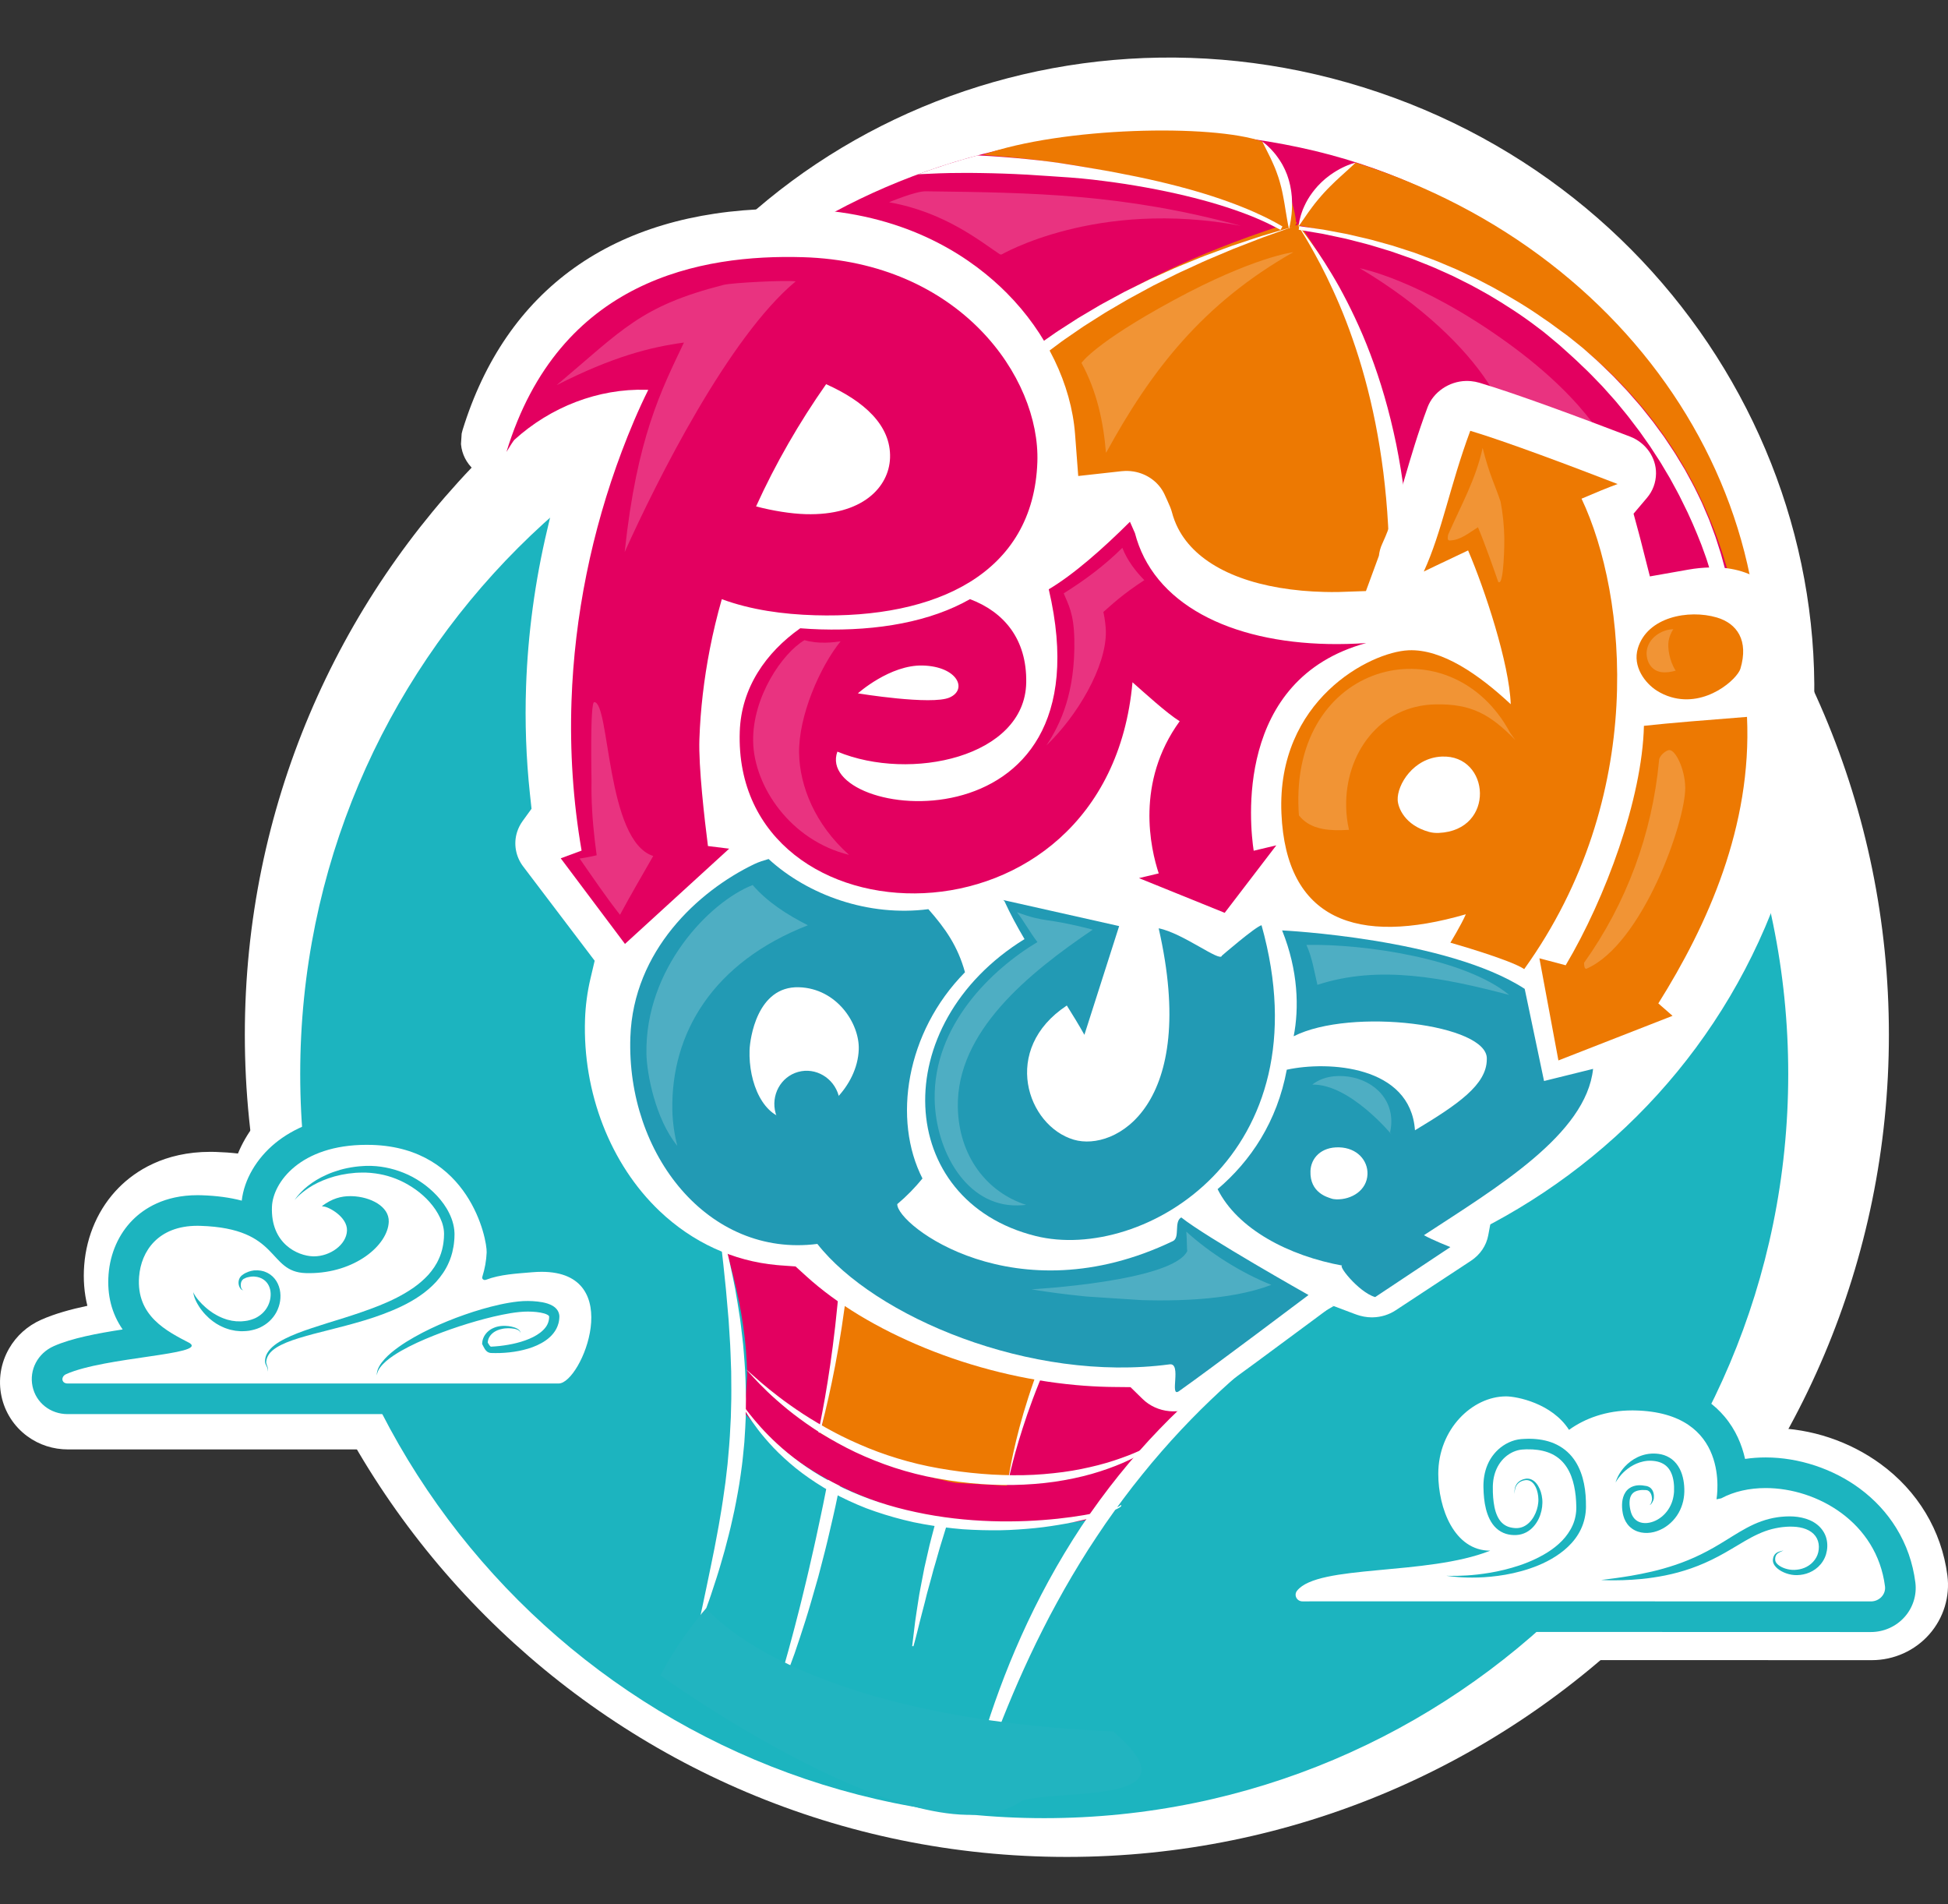
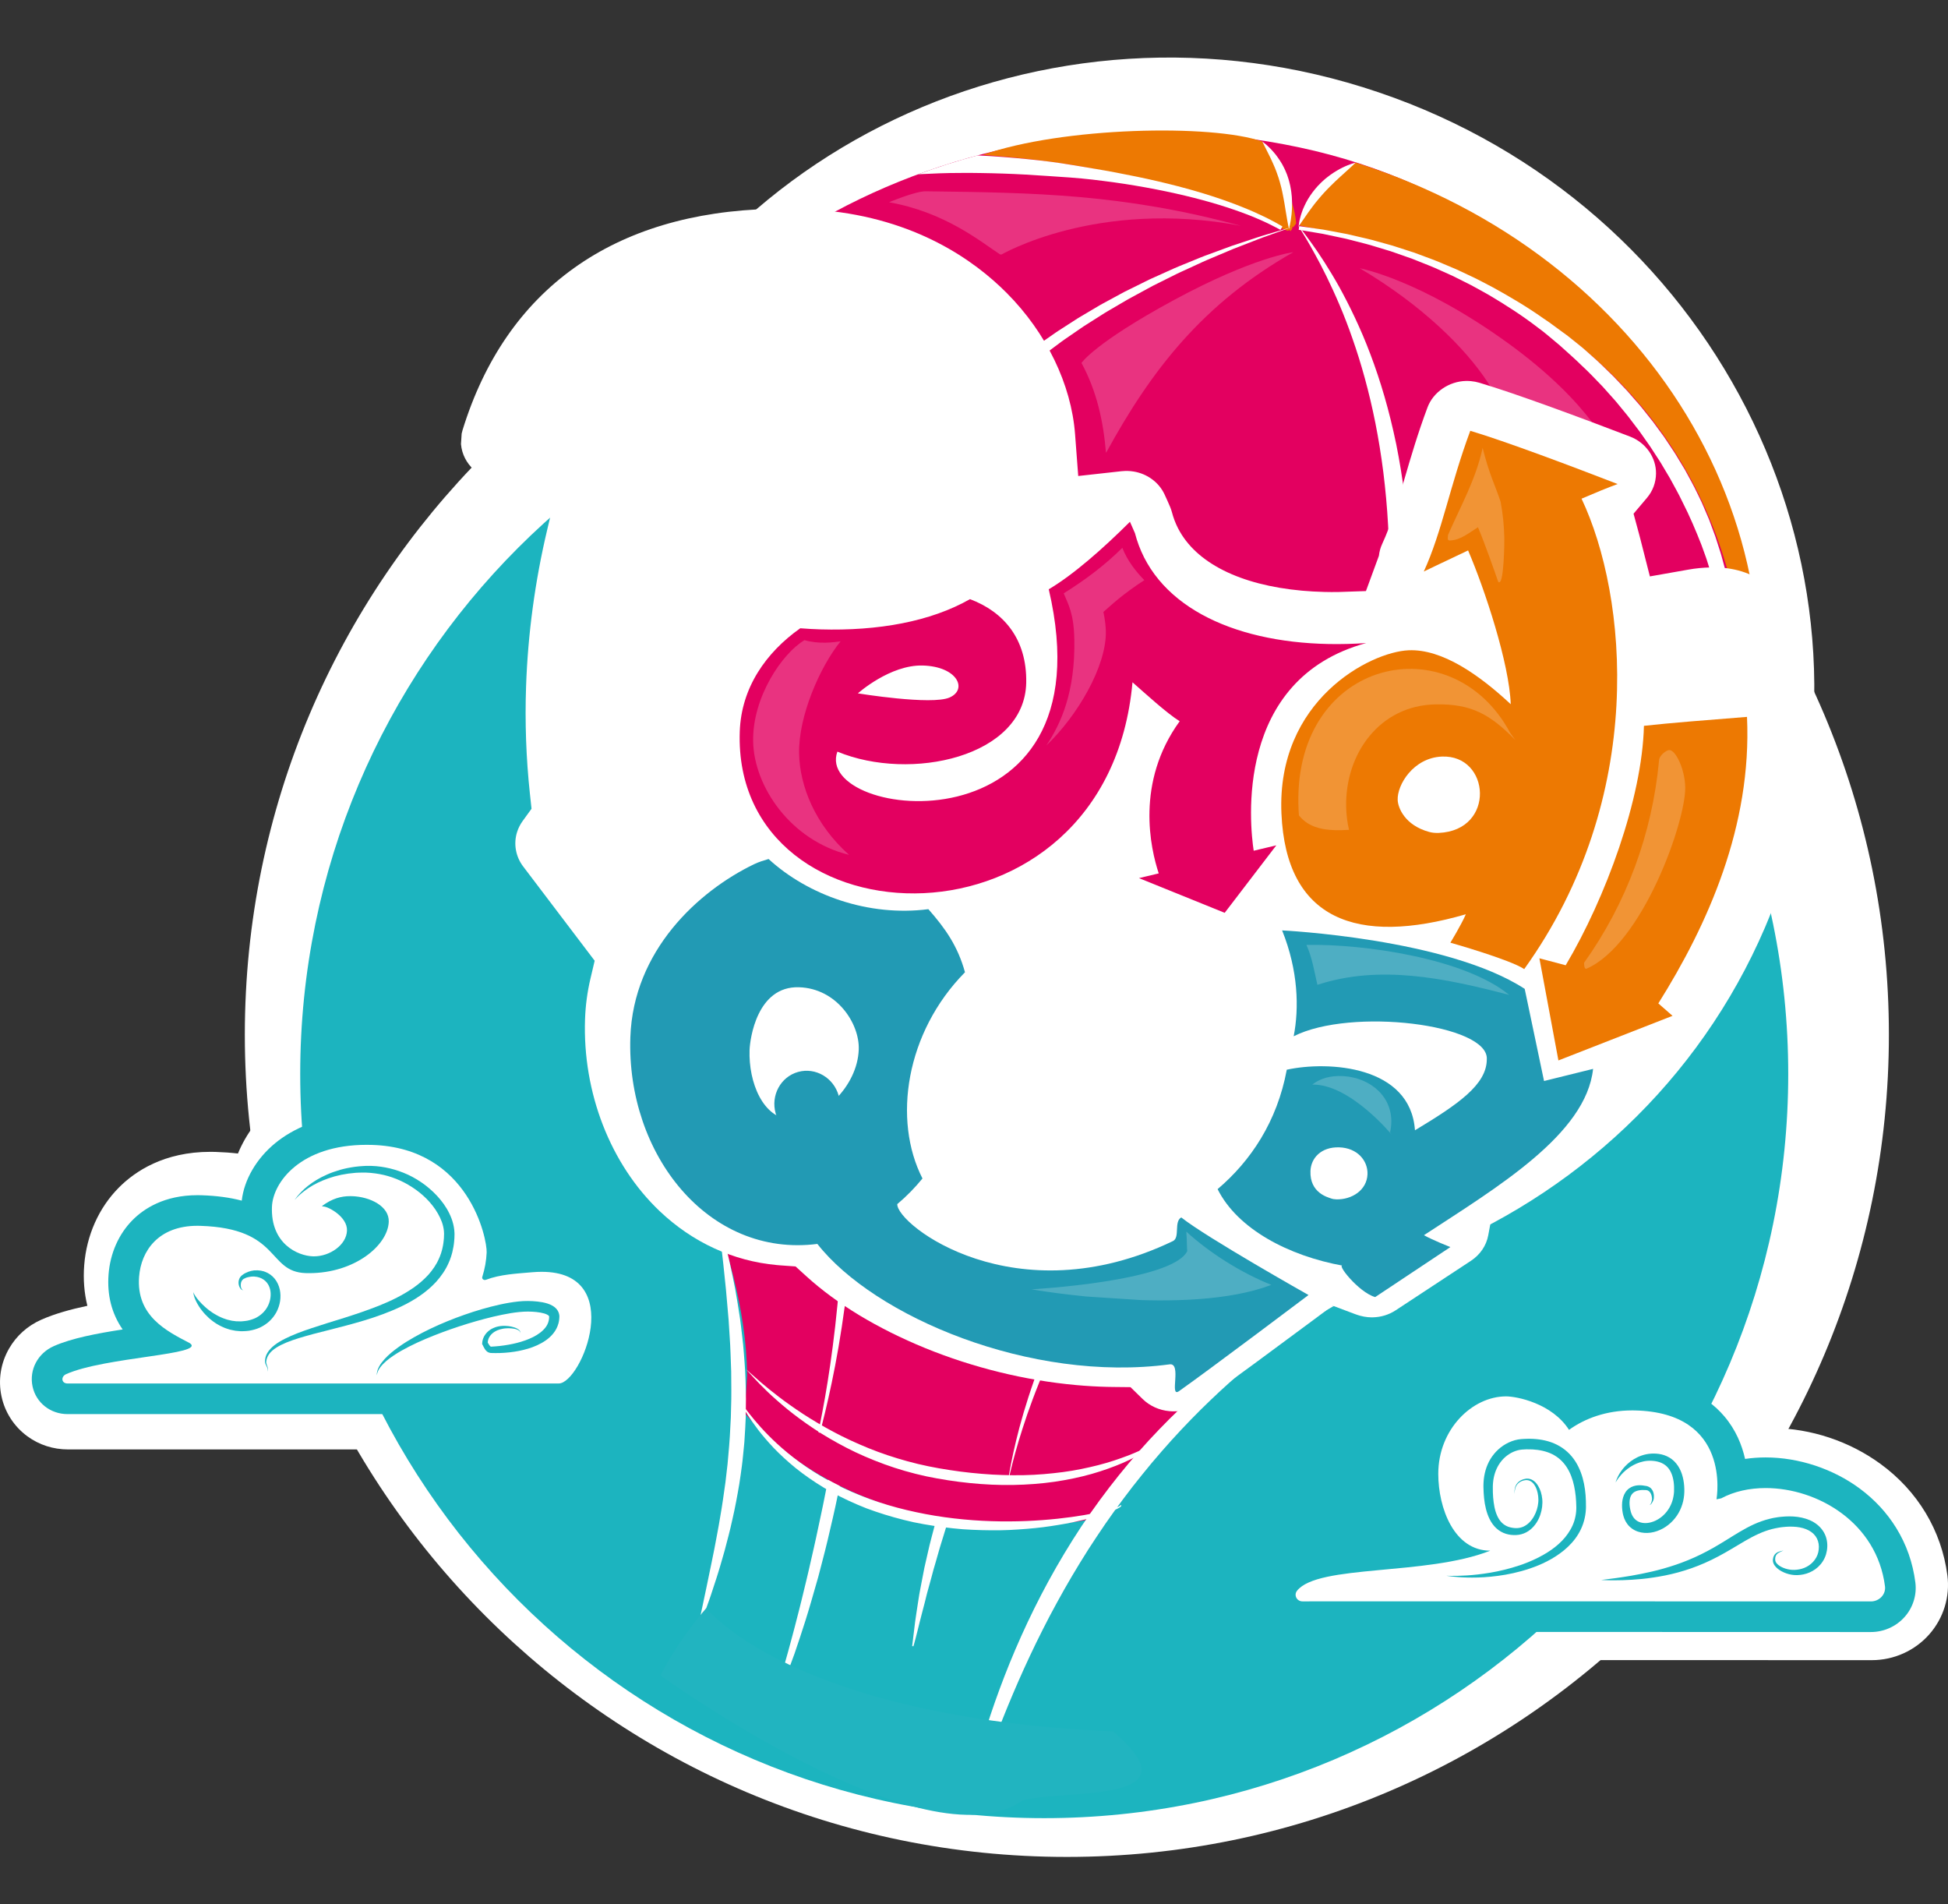
<svg xmlns="http://www.w3.org/2000/svg" xmlns:xlink="http://www.w3.org/1999/xlink" version="1.1" x="0px" y="0px" width="307px" height="300px" viewBox="0 -1.913 307 300" enable-background="new 0 -1.913 307 300" xml:space="preserve">
  <rect x="0" y="-1.913" width="307" height="300" fill="#333333" stroke="none" />
  <defs>
</defs>
  <g>
    <defs>
      <rect id="SVGID_7_" y="31.569" width="307" height="259.1" />
    </defs>
    <clipPath id="SVGID_8_">
      <use xlink:href="#SVGID_7_" overflow="visible" />
    </clipPath>
    <path clip-path="url(#SVGID_8_)" fill="#FFFFFF" d="M10.721,221.546c-2.784,0-5.12-1.846-5.681-4.486   c-0.571-2.693,0.847-5.383,3.45-6.539c3.217-1.43,7.902-2.266,12.4-2.945c-2.09-2.77-3.003-6.043-2.719-9.756   c0.51-6.637,5.34-13.33,14.98-13.33c0.214,0,0.432,0.004,0.652,0.012c2.942,0.09,5.333,0.463,7.321,1.029   c0.277-3.664,2.399-7.428,5.739-10.145c2.73-2.223,7.635-4.871,15.493-4.871c0.365,0,0.738,0.006,1.109,0.018   c7.098,0.219,13.193,2.846,17.626,7.6c4.679,5.016,6.488,11.229,6.846,14.615c0.536-0.051,1.062-0.094,1.575-0.135   c0.332-0.027,0.663-0.055,0.992-0.084c0.714-0.061,1.416-0.092,2.085-0.092c5.496,0,8.634,2.145,10.3,3.943   c2.07,2.236,3.171,5.281,3.185,8.803c0.013,3.221-0.907,6.859-2.524,9.984c-2.147,4.148-4.907,6.354-7.981,6.379H10.721z" />
    <path clip-path="url(#SVGID_8_)" fill="#FFFFFF" d="M62.357,175.433c0.314,0,0.634,0.004,0.958,0.014   c16.791,0.52,19.862,16.281,19.774,18.557c-0.055,1.4-0.314,2.822-0.755,4.236c-0.087,0.279,0.154,0.525,0.443,0.525   c0.062,0,0.125-0.012,0.188-0.037c2.47-0.945,5.292-1.066,7.967-1.301c0.583-0.051,1.134-0.074,1.659-0.074   c14.682,0,6.886,19.244,2.94,19.275H10.733c-0.004,0-0.008,0-0.012,0c-1.071,0-1.199-1.186-0.233-1.615   c6.729-2.99,24.375-3.35,21.319-5.361c-3.958-2.055-9.254-4.67-8.731-11.457c0.34-4.432,3.309-8.785,10.077-8.785   c0.164,0,0.332,0.002,0.5,0.006c13.932,0.43,11.491,7.949,18.193,8.156c0.202,0.006,0.401,0.01,0.601,0.01   c7.867,0,13.58-4.803,13.737-8.857c0.105-2.693-3.222-4.336-6.343-4.432c-0.101-0.004-0.201-0.004-0.301-0.004   c-1.586,0-3.135,0.404-4.901,1.727c0.095,0.033,0.199,0.063,0.309,0.066c0.796,0.025,4.118,1.758,4.025,4.162   c-0.096,2.453-2.933,4.436-5.696,4.436c-0.059,0-0.118,0-0.176-0.002c-2.636-0.082-7.332-2.176-7.084-8.557   C46.179,181.916,50.942,175.431,62.357,175.433 M62.358,165.599L62.358,165.599L62.358,165.599c-9.303,0-15.248,3.248-18.597,5.973   c-2.85,2.318-4.993,5.18-6.261,8.268c-1.13-0.131-2.31-0.215-3.543-0.254c-0.267-0.008-0.538-0.012-0.804-0.012   c-7.3,0-11.875,3.064-14.428,5.639c-3.156,3.178-5.093,7.521-5.455,12.229c-0.171,2.229,0,4.369,0.5,6.391   c-2.651,0.561-5.168,1.26-7.276,2.197c-2.155,0.957-3.906,2.525-5.065,4.539c-1.316,2.283-1.741,4.951-1.197,7.514   c0.537,2.533,1.985,4.773,4.077,6.307c1.853,1.357,4.07,2.074,6.413,2.074c0.01,0,0.021,0,0.03,0h84.78h0.039h0.039   c2.863-0.021,8.269-1.225,12.31-9.035c1.158-2.238,3.096-6.805,3.075-12.262c-0.019-4.775-1.573-8.969-4.494-12.125   c-2.331-2.518-6.636-5.521-13.908-5.521c-0.242,0-0.486,0.002-0.732,0.01c-0.172-0.584-0.365-1.176-0.576-1.768   c-1.473-4.139-3.754-7.936-6.595-10.982c-5.347-5.734-12.633-8.9-21.07-9.16C63.198,165.605,62.774,165.599,62.358,165.599" />
    <path clip-path="url(#SVGID_8_)" fill="#FFFFFF" d="M277.249,254.744c-12.402-0.002-27.675-0.006-41.273-0.006   c-12.778,0-21.786,0.002-27.541,0.01c-2.34,0-4.405-1.295-5.4-3.379c-0.98-2.059-0.697-4.441,0.741-6.221   c3.006-3.713,9.044-4.264,16.69-4.957c1.821-0.166,3.729-0.338,5.607-0.563c-1.206-2.596-1.884-5.734-1.884-8.83   c0-8.928,6.979-16.469,15.238-16.469c1.919,0,6.685,0.764,10.548,3.795c2.284-0.965,5.173-1.703,8.665-1.703   c0.161,0,0.322,0.002,0.484,0.006c6.094,0.121,10.743,2.021,13.821,5.652c1.649,1.947,2.573,4.104,3.068,6.119   c0.963-0.131,1.953-0.197,2.96-0.197c9.978,0,21.447,6.639,23.051,18.941c0.253,1.939-0.349,3.902-1.65,5.385   c-1.35,1.539-3.311,2.42-5.381,2.42C294.994,254.748,284.413,254.746,277.249,254.744" />
    <path clip-path="url(#SVGID_8_)" fill="#FFFFFF" d="M239.428,219.246c1.62,0,6.995,1.02,9.594,4.992   c2.386-1.684,5.654-2.898,9.619-2.898c0.128,0,0.258,0,0.386,0.002c14.746,0.293,12.495,12.949,12.462,13.254l0.714-0.139   c1.954-1.033,4.304-1.539,6.772-1.539c7.866,0,16.933,5.133,18.175,14.662c0.157,1.199-0.864,2.25-2.155,2.25   c-11.962,0-37.611-0.01-59.079-0.01c-11.107,0-21.1,0.002-27.485,0.01h-0.001c-0.876,0-1.357-0.936-0.83-1.588   c3.204-3.961,19.731-2.205,29.424-5.977c-5.5,0-7.916-6.33-7.916-11.467C229.106,224.156,234.275,219.246,239.428,219.246    M239.428,209.412c-5.245,0-10.439,2.326-14.255,6.381c-3.806,4.043-5.899,9.373-5.899,15.006c0,1.527,0.128,3.049,0.38,4.529   c-8.298,0.756-15.449,1.475-19.7,6.727c-1.322,1.635-2.136,3.6-2.351,5.678c-0.205,1.971,0.139,3.961,0.994,5.754   c0.875,1.834,2.245,3.381,3.961,4.475c1.753,1.115,3.781,1.703,5.869,1.703h0.007h0.007c5.734-0.006,14.722-0.01,27.475-0.01   c13.645,0,28.982,0.004,41.418,0.008c7.127,0.002,13.303,0.004,17.66,0.004c3.484,0,6.793-1.49,9.076-4.092   c2.235-2.545,3.269-5.924,2.833-9.266c-0.921-7.057-4.676-13.303-10.575-17.588c-4.89-3.555-10.887-5.547-16.935-5.633   c-0.723-1.518-1.625-2.924-2.696-4.188c-2.77-3.268-8.05-7.203-17.474-7.389c-0.196-0.004-0.389-0.006-0.582-0.006   c-2.771,0-5.457,0.391-7.987,1.152C246.46,210.199,241.973,209.412,239.428,209.412" />
    <path clip-path="url(#SVGID_8_)" fill="#FFFFFF" d="M297.685,161.119c0,71.549-58.001,129.551-129.55,129.551   c-71.548,0-129.55-58.002-129.55-129.551c0-71.547,58.001-129.549,129.55-129.549C239.684,31.569,297.685,89.571,297.685,161.119" />
    <path clip-path="url(#SVGID_8_)" fill="#1CB4BF" d="M281.821,167.308c0,64.758-52.495,117.254-117.255,117.254   c-64.758,0-117.254-52.496-117.254-117.254c0-64.758,52.496-117.254,117.254-117.254   C229.326,50.054,281.821,102.55,281.821,167.308" />
    <path clip-path="url(#SVGID_8_)" fill="#FFFFFF" d="M276.602,252.818c-14.624-0.004-33.134-0.01-48.546-0.01   c-10.265,0-17.718,0.002-22.782,0.008c-1.364,0-2.573-0.752-3.158-1.963c-0.575-1.193-0.421-2.582,0.406-3.627   c2.396-3.023,8.154-3.557,15.442-4.232c3.296-0.307,6.856-0.635,10.127-1.234c-0.573-0.633-1.097-1.359-1.559-2.172   c-1.447-2.545-2.277-5.928-2.276-9.281c0-3.902,1.414-7.584,3.979-10.367c2.488-2.699,5.81-4.248,9.112-4.248h0.002   c1.769,0,6.943,0.883,10.465,4.51c2.254-1.217,5.388-2.297,9.41-2.297c0.15,0,0.302,0.002,0.452,0.006   c5.451,0.109,9.568,1.758,12.238,4.9c2.19,2.58,2.924,5.635,3.108,8.051c1.627-0.479,3.396-0.725,5.239-0.725   c9.188,0,19.741,6.166,21.2,17.592c0.16,1.264-0.235,2.543-1.087,3.51c-0.887,1.008-2.177,1.586-3.537,1.586   C294.839,252.824,283.96,252.822,276.602,252.818" />
    <path clip-path="url(#SVGID_8_)" fill="#1CB4BF" d="M237.35,218.105c1.674,0,7.236,1.076,9.924,5.275   c2.469-1.781,5.851-3.064,9.952-3.064c0.132,0,0.267,0,0.401,0.004c15.256,0.311,12.927,13.678,12.892,14l0.74-0.15   c2.02-1.09,4.451-1.621,7.005-1.621c8.14,0,17.521,5.418,18.806,15.486c0.162,1.268-0.896,2.379-2.23,2.377   c-13.449-0.002-43.631-0.016-66.802-0.016c-9.182,0-17.263,0.002-22.767,0.008h-0.001c-0.904,0-1.404-0.99-0.858-1.678   c3.318-4.184,20.417-2.328,30.446-6.311c-5.689-0.002-8.189-6.686-8.189-12.109C226.669,223.289,232.017,218.105,237.35,218.105    M237.35,213.279L237.35,213.279c-3.977,0-7.944,1.832-10.887,5.023c-2.979,3.23-4.618,7.492-4.62,12.002   c0,3.408,0.777,6.865,2.149,9.639c-2.089,0.264-4.222,0.461-6.249,0.648c-7.863,0.729-14.073,1.305-17.111,5.137   c-1.407,1.775-1.671,4.141-0.688,6.176c0.99,2.051,3.032,3.324,5.325,3.324c5.063-0.008,12.509-0.01,22.768-0.01   c15.409,0,33.783,0.006,48.548,0.012c7.366,0.002,13.749,0.004,18.252,0.006h0.001c2.055,0,4.003-0.875,5.349-2.404   c1.309-1.486,1.918-3.459,1.668-5.408c-0.395-3.098-1.409-5.988-3.017-8.59c-1.468-2.379-3.395-4.463-5.727-6.193   c-4.214-3.125-9.626-4.916-14.848-4.916c-1.106,0-2.191,0.08-3.244,0.236c-0.491-2.199-1.458-4.582-3.267-6.711   c-1.51-1.777-3.43-3.168-5.707-4.133c-2.383-1.012-5.184-1.557-8.32-1.619c-0.168-0.004-0.334-0.006-0.5-0.006   c-3.644,0-6.645,0.797-9.004,1.83c-1.292-1.051-2.791-1.934-4.46-2.617C241.202,213.654,238.771,213.279,237.35,213.279" />
    <path clip-path="url(#SVGID_8_)" fill="#FFFFFF" d="M10.644,218.484c-1.551,0-2.849-1.006-3.155-2.449   c-0.316-1.49,0.491-2.986,1.962-3.641c3.218-1.432,8.429-2.191,13.025-2.865c0.599-0.088,1.252-0.182,1.907-0.283   c-2.773-2.051-5.257-5.135-4.869-10.184c0.363-4.727,3.62-10.248,11.603-10.248c0.175,0,0.353,0.004,0.532,0.008   c4.159,0.129,6.958,0.92,8.972,1.955c-0.143-0.791-0.21-1.67-0.172-2.645c0.18-4.668,5.043-12.074,17.325-12.074   c0.312,0,0.63,0.004,0.947,0.014c5.999,0.188,10.922,2.299,14.635,6.279c4.497,4.82,5.832,11.057,5.75,13.162   c-0.014,0.367-0.042,0.738-0.082,1.109c1.238-0.201,2.482-0.303,3.704-0.402c0.307-0.025,0.613-0.051,0.917-0.076   c0.592-0.051,1.172-0.078,1.723-0.078c6.384,0,10.209,3.576,10.232,9.568c0.01,2.615-0.745,5.586-2.072,8.15   c-0.904,1.746-2.814,4.68-5.458,4.699H10.644z M56.195,189.042c0.631,0.949,0.94,1.984,0.899,3.039   c-0.021,0.545-0.118,1.061-0.28,1.551c1.452-1.186,2.014-2.395,2.042-3.123c0.002-0.059,0.007-0.184-0.201-0.406   C58.188,189.601,57.238,189.203,56.195,189.042" />
    <path clip-path="url(#SVGID_8_)" fill="#1CB4BF" d="M57.774,178.47c0.286,0,0.578,0.004,0.873,0.014   c15.326,0.473,18.129,14.861,18.049,16.936c-0.05,1.279-0.287,2.578-0.69,3.869c-0.079,0.254,0.142,0.479,0.406,0.479   c0.056,0,0.114-0.01,0.172-0.033c2.253-0.861,4.831-0.975,7.271-1.188c0.532-0.045,1.035-0.068,1.514-0.068   c13.401,0,6.285,17.566,2.684,17.594H10.654c-0.003,0-0.007,0-0.01,0c-0.978,0-1.094-1.082-0.213-1.475   c6.142-2.729,22.248-3.057,19.459-4.893c-3.613-1.875-8.447-4.264-7.97-10.457c0.311-4.045,3.021-8.021,9.197-8.021   c0.15,0,0.303,0.002,0.458,0.008c12.716,0.393,10.487,7.256,16.605,7.445c0.184,0.006,0.366,0.008,0.547,0.008   c7.182,0,12.396-4.383,12.54-8.084c0.095-2.459-2.941-3.957-5.79-4.045c-0.092-0.004-0.184-0.004-0.275-0.004   c-1.448,0-2.861,0.367-4.474,1.574c0.087,0.031,0.182,0.059,0.282,0.063c0.727,0.023,3.759,1.605,3.674,3.799   c-0.087,2.238-2.676,4.049-5.199,4.049c-0.054,0-0.107-0.002-0.161-0.002c-2.405-0.074-6.691-1.986-6.465-7.809   C43.007,184.388,47.355,178.47,57.774,178.47 M57.775,173.646L57.775,173.646c-7.272,0-11.82,2.459-14.354,4.52   c-2.998,2.439-4.946,5.791-5.323,9.098c-1.877-0.496-3.989-0.777-6.375-0.852c-0.203-0.006-0.406-0.008-0.606-0.008   c-5.233,0-8.448,2.131-10.222,3.918c-2.187,2.201-3.531,5.24-3.786,8.557c-0.252,3.273,0.495,6.186,2.221,8.68   c-3.958,0.611-8.016,1.367-10.859,2.631c-2.522,1.121-3.896,3.732-3.341,6.348c0.545,2.566,2.813,4.359,5.514,4.359h0.014h77.395   h0.019h0.02c2.938-0.021,5.559-2.098,7.581-6.004c1.5-2.898,2.354-6.277,2.342-9.268c-0.013-3.301-1.05-6.156-2.998-8.262   c-1.565-1.691-4.51-3.707-9.647-3.707c-0.621,0-1.271,0.027-1.933,0.086c-0.298,0.025-0.6,0.051-0.902,0.074   c-0.366,0.029-0.739,0.061-1.118,0.094c-0.415-3.209-2.122-8.729-6.296-13.203c-1.922-2.063-4.182-3.701-6.717-4.875   c-2.875-1.332-6.108-2.061-9.607-2.17C58.455,173.652,58.111,173.646,57.775,173.646" />
    <path clip-path="url(#SVGID_8_)" fill="#1CB4BF" d="M238.703,233.474c0,0-0.005-0.074-0.016-0.217   c-0.006-0.145-0.01-0.359,0.042-0.635c0.054-0.273,0.175-0.619,0.466-0.924c0.287-0.305,0.729-0.547,1.271-0.621   c0.033-0.006,0.069-0.008,0.104-0.01l0.058-0.004h0.051c0.063-0.004,0.142,0.004,0.217,0.012c0.147,0.018,0.296,0.059,0.439,0.121   c0.29,0.123,0.551,0.332,0.767,0.588c0.218,0.254,0.396,0.555,0.541,0.879c0.145,0.326,0.256,0.678,0.328,1.049   c0.037,0.188,0.065,0.379,0.084,0.574c0.01,0.102,0.016,0.191,0.02,0.305c0.001,0.096,0.006,0.184,0.003,0.291   c-0.007,0.414-0.057,0.824-0.15,1.246c-0.19,0.836-0.558,1.699-1.204,2.441c-0.321,0.373-0.721,0.705-1.189,0.955   c-0.471,0.246-1.013,0.404-1.567,0.426l-0.054,0.004l-0.025,0.002h-0.04h-0.091h-0.18c-0.133-0.006-0.284-0.014-0.42-0.027   c-0.272-0.029-0.551-0.086-0.824-0.17c-0.549-0.17-1.081-0.471-1.521-0.879c-0.439-0.404-0.782-0.9-1.043-1.42   c-0.26-0.521-0.449-1.068-0.589-1.623c-0.282-1.109-0.365-2.248-0.393-3.393l-0.001-0.107v-0.119l0.001-0.209   c0-0.066,0.005-0.145,0.009-0.225l0.013-0.234c0.009-0.156,0.026-0.305,0.04-0.459c0.021-0.15,0.041-0.305,0.068-0.455   c0.106-0.609,0.277-1.219,0.531-1.803c0.5-1.172,1.354-2.236,2.458-2.975c0.551-0.369,1.164-0.658,1.819-0.844   c0.327-0.09,0.668-0.152,1.016-0.182l0.461-0.027c0.142-0.012,0.302-0.016,0.464-0.018c0.323-0.01,0.636,0.002,0.949,0.012   c0.316,0.021,0.633,0.043,0.949,0.088c0.635,0.086,1.271,0.227,1.889,0.445s1.22,0.516,1.77,0.893   c0.552,0.375,1.049,0.828,1.474,1.336c0.854,1.018,1.392,2.221,1.728,3.418c0.333,1.203,0.474,2.418,0.508,3.602   c0.014,0.297,0.011,0.59,0.011,0.883v0.057l-0.001,0.07l-0.003,0.105l-0.008,0.213c-0.01,0.152-0.023,0.32-0.039,0.477   c-0.068,0.613-0.203,1.217-0.399,1.793c-0.391,1.154-1.039,2.178-1.803,3.023c-0.765,0.852-1.636,1.539-2.525,2.111   c-1.786,1.148-3.656,1.836-5.393,2.322c-1.74,0.484-3.375,0.736-4.823,0.877c-1.449,0.145-2.716,0.158-3.757,0.133   c-1.041-0.023-1.854-0.105-2.407-0.164c-0.276-0.031-0.486-0.059-0.628-0.08c-0.144-0.02-0.218-0.031-0.218-0.031   s0.297,0.012,0.852,0.016c0.555,0.006,1.366-0.01,2.395-0.07c1.029-0.063,2.272-0.195,3.681-0.432   c0.703-0.119,1.447-0.271,2.222-0.463c0.774-0.193,1.582-0.416,2.405-0.695c0.825-0.281,1.668-0.611,2.507-1.016   c0.836-0.404,1.681-0.863,2.475-1.424c0.795-0.559,1.549-1.211,2.182-1.977c0.627-0.768,1.151-1.633,1.447-2.59   c0.148-0.479,0.247-0.975,0.291-1.48l0.021-0.367l0.003-0.211l0.001-0.107v-0.025c0,0.025-0.001-0.008-0.001-0.008l-0.001-0.053   c-0.008-0.273-0.012-0.549-0.03-0.82c-0.029-0.547-0.081-1.094-0.17-1.633c-0.087-0.539-0.19-1.074-0.346-1.592   c-0.302-1.035-0.768-2.01-1.438-2.797c-0.665-0.791-1.537-1.377-2.534-1.721c-0.99-0.342-2.099-0.482-3.187-0.457h-0.2   c-0.068,0.002-0.146,0.008-0.217,0.012l-0.419,0.023c-0.239,0.018-0.479,0.061-0.717,0.125c-0.474,0.129-0.936,0.334-1.354,0.609   c-0.842,0.543-1.505,1.346-1.928,2.256c-0.214,0.455-0.364,0.941-0.468,1.439c-0.025,0.123-0.045,0.25-0.066,0.375   c-0.014,0.125-0.033,0.254-0.043,0.377l-0.015,0.182c-0.005,0.059-0.011,0.121-0.013,0.193l-0.007,0.209l-0.003,0.088v0.1   c-0.013,1.072,0.061,2.119,0.255,3.092c0.197,0.967,0.554,1.863,1.148,2.461c0.295,0.299,0.645,0.518,1.033,0.66   c0.196,0.068,0.398,0.117,0.607,0.154c0.104,0.018,0.194,0.029,0.301,0.041l0.181,0.01l0.09,0.006   c0.021,0.002-0.006,0.002,0.004,0.002h0.019h0.038c0.402,0.008,0.791-0.08,1.148-0.236c0.355-0.164,0.682-0.396,0.958-0.68   c0.557-0.568,0.934-1.289,1.159-2.008c0.112-0.361,0.186-0.732,0.218-1.082c0.013-0.084,0.015-0.188,0.021-0.279   c0.002-0.076,0.004-0.172,0.002-0.258c-0.002-0.174-0.014-0.348-0.035-0.516c-0.084-0.676-0.277-1.309-0.612-1.783   c-0.164-0.236-0.364-0.432-0.594-0.555c-0.225-0.125-0.479-0.182-0.717-0.17c-0.49,0.035-0.919,0.23-1.201,0.494   c-0.286,0.264-0.424,0.584-0.496,0.846c-0.07,0.264-0.082,0.477-0.087,0.621C238.703,233.4,238.703,233.474,238.703,233.474" />
    <path clip-path="url(#SVGID_8_)" fill="#1CB4BF" d="M254.607,231.671c0,0,0.011-0.035,0.033-0.104   c0.021-0.068,0.054-0.17,0.104-0.299c0.103-0.26,0.265-0.641,0.547-1.088c0.283-0.443,0.676-0.967,1.241-1.465   c0.282-0.248,0.603-0.494,0.966-0.719c0.368-0.223,0.777-0.422,1.232-0.576c0.452-0.152,0.95-0.26,1.477-0.293l0.099-0.006   l0.104-0.004l0.182-0.004c0.129,0.002,0.279,0.004,0.413,0.014c0.272,0.016,0.552,0.059,0.836,0.119   c0.565,0.129,1.142,0.383,1.649,0.771c0.509,0.387,0.918,0.912,1.215,1.479c0.299,0.568,0.484,1.182,0.598,1.799   c0.114,0.615,0.156,1.246,0.143,1.859c-0.011,0.344-0.041,0.656-0.091,0.982c-0.047,0.324-0.124,0.646-0.223,0.963   c-0.195,0.633-0.481,1.248-0.859,1.801c-0.756,1.111-1.852,1.99-3.124,2.43c-0.634,0.225-1.313,0.33-2,0.283   c-0.683-0.043-1.378-0.264-1.947-0.674c-0.575-0.404-0.984-0.988-1.216-1.578c-0.058-0.148-0.106-0.297-0.147-0.445   c-0.021-0.072-0.036-0.148-0.056-0.221l-0.014-0.063l-0.009-0.047l-0.019-0.096c-0.055-0.295-0.086-0.564-0.103-0.846   c-0.029-0.559,0.005-1.119,0.173-1.658c0.16-0.535,0.481-1.059,0.938-1.383c0.223-0.164,0.469-0.281,0.707-0.354   c0.241-0.076,0.478-0.119,0.702-0.131c0.453-0.027,0.861,0.023,1.232,0.098c0.055,0.01,0.11,0.021,0.166,0.031   c0.041,0.014,0.083,0.027,0.125,0.041c0.049,0.018,0.108,0.045,0.161,0.068c0.052,0.025,0.095,0.053,0.141,0.08   c0.18,0.115,0.322,0.268,0.417,0.43c0.191,0.324,0.239,0.643,0.251,0.918c0.007,0.139,0,0.264-0.01,0.389   c-0.017,0.143-0.059,0.242-0.097,0.342c-0.081,0.195-0.169,0.348-0.253,0.465c-0.085,0.115-0.173,0.189-0.243,0.219   c-0.069,0.031-0.11,0.018-0.108,0.02c0,0,0.041,0,0.095-0.043c0.054-0.041,0.114-0.127,0.167-0.248   c0.052-0.123,0.102-0.283,0.134-0.473c0.015-0.092,0.029-0.201,0.021-0.289c-0.011-0.102-0.024-0.221-0.053-0.338   c-0.052-0.232-0.148-0.482-0.314-0.668c-0.083-0.094-0.18-0.168-0.292-0.219c-0.028-0.01-0.059-0.023-0.086-0.031l-0.08-0.02   c-0.044-0.008-0.087-0.016-0.13-0.021c-0.009-0.002,0.048,0.01,0.021,0.004h-0.009h-0.015l-0.031-0.002l-0.065-0.004   c-0.336-0.023-0.695-0.018-1.043,0.053c-0.343,0.07-0.675,0.199-0.914,0.428c-0.239,0.225-0.402,0.535-0.478,0.918   c-0.076,0.381-0.075,0.816-0.013,1.264c0.03,0.221,0.079,0.459,0.137,0.67l0.025,0.094l0.013,0.047l0.01,0.033   c0.018,0.053,0.033,0.104,0.052,0.156c0.038,0.102,0.079,0.201,0.127,0.297c0.189,0.381,0.459,0.695,0.802,0.91   c0.342,0.213,0.761,0.324,1.209,0.334c0.448,0.014,0.919-0.086,1.372-0.254c0.91-0.346,1.73-1.016,2.29-1.85   c0.284-0.42,0.507-0.879,0.661-1.361c0.079-0.24,0.135-0.49,0.182-0.74c0.047-0.248,0.076-0.516,0.091-0.748   c0.044-1.076-0.07-2.119-0.451-2.965c-0.188-0.422-0.444-0.783-0.76-1.066c-0.314-0.283-0.694-0.488-1.104-0.623   c-0.207-0.064-0.415-0.119-0.632-0.15c-0.109-0.02-0.203-0.027-0.314-0.041l-0.181-0.012l-0.043-0.004l-0.023-0.002h-0.011   c0.022,0,0.001,0,0.003,0l-0.08-0.004c-0.425-0.021-0.842,0.023-1.237,0.107c-0.791,0.166-1.494,0.494-2.067,0.867   c-0.57,0.377-1.026,0.787-1.365,1.156c-0.339,0.377-0.579,0.699-0.728,0.932c-0.074,0.113-0.133,0.203-0.168,0.266   C254.625,231.64,254.607,231.671,254.607,231.671" />
    <path clip-path="url(#SVGID_8_)" fill="#1CB4BF" d="M252.332,247.033c0,0,0.205-0.023,0.585-0.07   c0.381-0.045,0.936-0.119,1.643-0.213c0.706-0.096,1.561-0.225,2.534-0.389c0.976-0.166,2.067-0.385,3.246-0.654   c1.178-0.275,2.437-0.629,3.739-1.066c1.303-0.441,2.644-0.984,3.984-1.643c0.668-0.33,1.34-0.684,2.01-1.066   c0.67-0.381,1.339-0.791,2.017-1.209c1.355-0.836,2.748-1.738,4.306-2.457c0.78-0.352,1.6-0.648,2.438-0.861   c0.419-0.107,0.845-0.189,1.27-0.252c0.106-0.016,0.213-0.031,0.32-0.043c0.11-0.012,0.2-0.025,0.329-0.035   c0.204-0.018,0.391-0.037,0.621-0.047c0.869-0.045,1.728-0.006,2.585,0.184c0.851,0.188,1.702,0.52,2.415,1.088   c0.71,0.561,1.258,1.363,1.468,2.223c0.221,0.857,0.155,1.725-0.067,2.477c-0.248,0.807-0.695,1.467-1.246,1.977   c-0.553,0.51-1.196,0.854-1.842,1.055c-0.647,0.201-1.291,0.262-1.894,0.227c-0.615-0.045-1.163-0.203-1.651-0.414   c-0.484-0.215-0.914-0.484-1.243-0.83c-0.164-0.172-0.302-0.365-0.391-0.576c-0.048-0.104-0.076-0.217-0.095-0.326   c-0.006-0.057-0.013-0.111-0.011-0.166v-0.041l0.001-0.025l0.001-0.016l0.007-0.068c0.031-0.389,0.197-0.738,0.434-0.936   c0.232-0.201,0.474-0.275,0.658-0.33c0.185-0.053,0.329-0.08,0.423-0.111c0.095-0.027,0.138-0.055,0.138-0.055   s-0.037,0.035-0.128,0.08c-0.088,0.047-0.226,0.102-0.399,0.182c-0.169,0.078-0.378,0.189-0.54,0.383   c-0.16,0.193-0.253,0.473-0.237,0.799c-0.006,0.313,0.182,0.598,0.481,0.844c0.299,0.246,0.691,0.445,1.134,0.586   c0.44,0.141,0.936,0.223,1.435,0.205c0.512-0.021,1.049-0.113,1.555-0.322c0.505-0.207,0.986-0.521,1.371-0.945   c0.191-0.209,0.365-0.441,0.503-0.695c0.139-0.246,0.247-0.533,0.309-0.797c0.139-0.596,0.141-1.219-0.039-1.781   c-0.175-0.564-0.535-1.053-1.037-1.42c-0.503-0.365-1.139-0.609-1.824-0.736c-0.343-0.063-0.699-0.102-1.062-0.113   c-0.36-0.016-0.742-0.014-1.099,0.016c-0.172,0.008-0.384,0.035-0.581,0.053l-0.27,0.035c-0.096,0.012-0.188,0.027-0.28,0.043   c-0.373,0.063-0.745,0.137-1.111,0.232c-0.733,0.189-1.451,0.455-2.154,0.777c-1.412,0.639-2.769,1.504-4.16,2.322   c-1.388,0.828-2.811,1.604-4.243,2.23c-1.431,0.633-2.864,1.125-4.241,1.5c-1.378,0.375-2.702,0.627-3.927,0.807   c-1.223,0.186-2.35,0.287-3.35,0.348c-0.997,0.07-1.868,0.08-2.586,0.086c-0.357,0.004-0.678,0.004-0.956-0.004   c-0.278-0.006-0.515-0.01-0.706-0.018C252.537,247.041,252.332,247.033,252.332,247.033" />
    <path clip-path="url(#SVGID_8_)" fill="#1CB4BF" d="M38.328,201.359c-0.056,0.008-0.118-0.002-0.175-0.025   c-0.058-0.021-0.107-0.061-0.154-0.102c-0.09-0.082-0.162-0.184-0.22-0.293c-0.117-0.217-0.176-0.465-0.184-0.721   c-0.003-0.129,0.009-0.26,0.039-0.391c0.029-0.131,0.078-0.262,0.146-0.383c0.033-0.063,0.074-0.121,0.117-0.178   s0.092-0.107,0.143-0.16c0.104-0.096,0.222-0.182,0.346-0.25l-0.088,0.057c0.024-0.021,0.062-0.053,0.079-0.064l0.059-0.041   c0.036-0.021,0.071-0.043,0.104-0.061c0.066-0.039,0.13-0.07,0.196-0.104c0.13-0.063,0.261-0.117,0.395-0.17   c0.27-0.096,0.549-0.174,0.86-0.211l0.058-0.006l0.03-0.002h0.015l0.007-0.002c0.014,0-0.021,0,0.034,0l0.098-0.002l0.195-0.004   c0.068,0,0.124-0.008,0.203,0l0.236,0.023l0.236,0.025l0.223,0.051l0.223,0.051l0.219,0.08c0.584,0.211,1.125,0.594,1.523,1.092   c0.404,0.496,0.665,1.088,0.798,1.689c0.135,0.605,0.141,1.227,0.054,1.828c-0.091,0.604-0.288,1.188-0.569,1.729   c-0.286,0.539-0.667,1.027-1.113,1.445c-0.446,0.416-0.964,0.75-1.509,1.008c-0.55,0.248-1.13,0.398-1.708,0.496   c-0.289,0.027-0.581,0.076-0.868,0.07l-0.216,0.002l-0.108,0.002h-0.054H37.97h-0.013l-0.051-0.002H37.9l-0.389-0.033l-0.39-0.035   l-0.446-0.086c-0.147-0.031-0.297-0.059-0.44-0.094l-0.409-0.129c-0.135-0.047-0.273-0.084-0.403-0.141l-0.39-0.172   c-0.264-0.104-0.504-0.252-0.749-0.389l-0.183-0.104l-0.172-0.119l-0.344-0.236c-0.226-0.162-0.432-0.35-0.646-0.52   c-0.404-0.377-0.788-0.766-1.117-1.201c-0.083-0.107-0.167-0.213-0.246-0.322l-0.224-0.34c-0.077-0.111-0.144-0.229-0.21-0.346   c-0.064-0.119-0.136-0.232-0.192-0.355c-0.241-0.477-0.438-0.992-0.492-1.521c0.061,0.121,0.108,0.24,0.175,0.352   c0.071,0.109,0.129,0.223,0.207,0.328l0.224,0.311l0.243,0.299c0.335,0.385,0.684,0.752,1.068,1.078   c0.183,0.174,0.388,0.32,0.581,0.479c0.196,0.152,0.409,0.285,0.607,0.43c0.42,0.26,0.845,0.502,1.289,0.691   c0.225,0.09,0.441,0.195,0.672,0.258l0.339,0.111c0.113,0.037,0.231,0.053,0.345,0.078l0.344,0.08   c0.112,0.018,0.22,0.027,0.33,0.041l0.325,0.043l0.39,0.008l0.391,0.01l0.006,0.002c-0.084-0.004-0.02-0.002-0.037-0.002   l0.011-0.002h0.021l0.044-0.004l0.086-0.006l0.175-0.014c0.117-0.006,0.232-0.016,0.345-0.037l0.34-0.049   c0.447-0.092,0.874-0.23,1.274-0.41c0.787-0.385,1.45-0.98,1.873-1.738c0.424-0.752,0.614-1.652,0.496-2.492   c-0.055-0.42-0.203-0.816-0.422-1.158c-0.222-0.34-0.525-0.621-0.899-0.818l-0.142-0.074l-0.151-0.057l-0.152-0.061l-0.148-0.037   l-0.15-0.043c-0.048-0.016-0.125-0.018-0.186-0.029l-0.195-0.023l-0.097-0.014c0.051,0.002,0.011,0,0.021,0.002l-0.005-0.002   h-0.009l-0.019-0.002l-0.039-0.002c-0.21-0.014-0.446,0.008-0.678,0.051c-0.116,0.02-0.234,0.045-0.346,0.074   c-0.056,0.016-0.113,0.031-0.164,0.049l-0.071,0.025l-0.025,0.01c-0.01,0.004,0.002-0.004,0-0.008l-0.087,0.057   c-0.167,0.049-0.318,0.133-0.436,0.266c-0.121,0.129-0.208,0.309-0.25,0.506c-0.045,0.195-0.048,0.412-0.005,0.621   c0.022,0.102,0.058,0.203,0.113,0.295C38.134,201.253,38.21,201.337,38.328,201.359" />
    <path clip-path="url(#SVGID_8_)" fill="#1CB4BF" d="M46.422,187.156c0,0,0.042-0.057,0.122-0.164   c0.082-0.104,0.195-0.266,0.357-0.467c0.34-0.391,0.846-0.969,1.612-1.572c0.762-0.607,1.77-1.256,3.025-1.799   c0.623-0.283,1.313-0.52,2.05-0.74c0.741-0.211,1.536-0.369,2.375-0.486c0.421-0.045,0.851-0.102,1.293-0.117   c0.11-0.006,0.221-0.012,0.333-0.018l0.083-0.004l0.095-0.002h0.164c0.22,0,0.432-0.01,0.672,0.006   c0.942,0.031,1.88,0.164,2.842,0.393c0.958,0.23,1.92,0.561,2.862,0.994c0.941,0.438,1.851,0.994,2.716,1.645   c0.856,0.66,1.672,1.414,2.384,2.289c0.718,0.867,1.333,1.859,1.755,2.977c0.205,0.561,0.359,1.152,0.427,1.771   c0.023,0.154,0.025,0.314,0.034,0.471l0.005,0.119l0.001,0.029c0,0.004-0.001,0.063,0,0.051l-0.001,0.053l-0.005,0.203l-0.011,0.41   c-0.009,0.146-0.024,0.301-0.037,0.451c-0.047,0.607-0.158,1.174-0.294,1.756l-0.123,0.43l-0.062,0.215l-0.075,0.211l-0.151,0.42   l-0.177,0.41c-0.477,1.096-1.17,2.082-1.948,2.953c-0.792,0.863-1.682,1.605-2.615,2.242c-1.869,1.281-3.886,2.156-5.844,2.889   c-1.963,0.734-3.898,1.277-5.729,1.768c-0.916,0.242-1.806,0.475-2.667,0.691c-0.862,0.215-1.69,0.422-2.483,0.633   c-1.581,0.428-3.021,0.842-4.236,1.338c-1.207,0.498-2.217,1.084-2.753,1.826c-0.269,0.367-0.407,0.76-0.449,1.113   c-0.01,0.09-0.027,0.178-0.016,0.25c0.009,0.072,0.031,0.15,0.053,0.225c0.049,0.146,0.104,0.281,0.143,0.406   c0.086,0.248,0.097,0.457,0.073,0.59c-0.013,0.068-0.03,0.115-0.042,0.148c-0.013,0.031-0.02,0.045-0.02,0.045   s0.005-0.016,0.014-0.047c0.008-0.033,0.019-0.082,0.022-0.148c0.007-0.133-0.028-0.324-0.136-0.555   c-0.057-0.115-0.119-0.244-0.188-0.389c-0.033-0.074-0.066-0.152-0.088-0.25c-0.025-0.098-0.016-0.191-0.016-0.289   c0-0.387,0.109-0.844,0.373-1.281c0.258-0.438,0.65-0.85,1.124-1.219c0.473-0.371,1.032-0.697,1.64-1.006   c1.221-0.617,2.656-1.154,4.228-1.676c0.787-0.262,1.607-0.523,2.455-0.791c0.847-0.264,1.722-0.533,2.623-0.813   c1.793-0.568,3.666-1.193,5.548-1.941c0.938-0.377,1.876-0.793,2.794-1.262c0.914-0.473,1.809-0.996,2.654-1.588   c0.846-0.59,1.623-1.271,2.313-2.02c0.671-0.764,1.254-1.6,1.651-2.523l0.15-0.346l0.128-0.352l0.064-0.178l0.053-0.18l0.105-0.363   c0.053-0.246,0.119-0.49,0.157-0.738c0.038-0.248,0.083-0.5,0.098-0.74c0.011-0.123,0.025-0.24,0.034-0.367l0.013-0.408   l0.007-0.205l0.001-0.051c0.001-0.029,0.001,0.012,0,0l-0.001-0.021l-0.003-0.086c-0.005-0.115-0.002-0.229-0.02-0.344   c-0.044-0.465-0.156-0.932-0.316-1.389c-0.165-0.457-0.379-0.9-0.623-1.33c-0.239-0.432-0.521-0.84-0.824-1.232   c-0.604-0.787-1.318-1.484-2.076-2.1c-0.763-0.611-1.582-1.127-2.417-1.568c-0.84-0.434-1.706-0.775-2.574-1.025   c-0.864-0.25-1.748-0.402-2.579-0.482c-0.202-0.027-0.431-0.031-0.646-0.045l-0.164-0.01l-0.067-0.004h-0.079   c-0.105-0.002-0.209-0.002-0.313-0.002c-0.415-0.012-0.822,0.018-1.223,0.033c-1.597,0.123-3.052,0.432-4.289,0.869   c-1.238,0.432-2.271,0.953-3.064,1.475c-0.794,0.521-1.359,1.018-1.733,1.367C46.614,186.957,46.422,187.156,46.422,187.156" />
    <path clip-path="url(#SVGID_8_)" fill="#1CB4BF" d="M59.389,214.802c-0.037-0.479,0.125-0.967,0.354-1.396   c0.234-0.432,0.542-0.818,0.869-1.182c0.658-0.725,1.426-1.33,2.212-1.898c0.786-0.57,1.615-1.074,2.456-1.551   c0.842-0.475,1.697-0.926,2.571-1.338c0.871-0.418,1.755-0.805,2.648-1.17c0.892-0.369,1.796-0.705,2.707-1.025   c0.911-0.324,1.833-0.613,2.762-0.887c0.929-0.27,1.869-0.51,2.821-0.721c0.952-0.209,1.917-0.377,2.91-0.484   c0.493-0.051,1.011-0.084,1.517-0.076c0.507,0.006,1.004,0.033,1.515,0.09c0.51,0.061,1.026,0.143,1.562,0.314   c0.267,0.092,0.542,0.199,0.821,0.365c0.275,0.172,0.576,0.4,0.797,0.777c0.107,0.184,0.19,0.396,0.222,0.613   c0.01,0.055,0.015,0.107,0.018,0.16l0.004,0.08l0.001,0.039c0,0.023,0.001-0.025,0,0.057l-0.001,0.012l-0.009,0.18   c-0.005,0.063-0.004,0.109-0.014,0.188l-0.033,0.238c-0.02,0.166-0.061,0.303-0.097,0.445c-0.156,0.57-0.439,1.1-0.793,1.539   c-0.713,0.891-1.641,1.459-2.569,1.885c-0.935,0.428-1.906,0.691-2.877,0.889c-0.974,0.188-1.954,0.293-2.935,0.326   c-0.244,0.008-0.489,0.012-0.735,0.01c-0.123-0.002-0.245,0-0.367-0.006l-0.184-0.004l-0.092-0.004h-0.045h-0.012   c0.005,0-0.083-0.004-0.05-0.004l-0.023-0.002c-0.034-0.006-0.041-0.002-0.128-0.021c-0.07-0.014-0.142-0.035-0.186-0.057   c-0.053-0.021-0.102-0.045-0.145-0.074c-0.046-0.027-0.087-0.057-0.123-0.086c-0.151-0.125-0.25-0.256-0.33-0.381   c-0.159-0.244-0.255-0.477-0.354-0.658l-0.071-0.133l0.009-0.096l0.025-0.275c0.016-0.09,0.036-0.18,0.054-0.27   c0.048-0.176,0.113-0.346,0.194-0.506c0.083-0.158,0.176-0.313,0.287-0.449c0.052-0.07,0.11-0.137,0.17-0.199   c0.06-0.063,0.119-0.129,0.187-0.182c0.128-0.117,0.268-0.217,0.409-0.311c0.147-0.086,0.292-0.174,0.447-0.234   c0.15-0.074,0.31-0.121,0.465-0.174c0.16-0.039,0.317-0.084,0.478-0.105c0.161-0.025,0.32-0.047,0.481-0.051   c0.159-0.014,0.319-0.008,0.478-0.004c0.16,0.002,0.312,0.018,0.473,0.035c0.157,0.021,0.312,0.047,0.465,0.08   c0.154,0.031,0.306,0.076,0.455,0.127c0.149,0.049,0.296,0.109,0.436,0.186c0.14,0.072,0.273,0.168,0.379,0.287   c0.106,0.119,0.173,0.277,0.16,0.432c-0.014-0.156-0.101-0.287-0.214-0.379c-0.112-0.092-0.244-0.162-0.385-0.209   c-0.138-0.053-0.283-0.086-0.43-0.113c-0.146-0.027-0.294-0.045-0.443-0.057c-0.148-0.014-0.297-0.018-0.445-0.02   c-0.144,0.002-0.299,0.004-0.443,0.023c-0.147,0.014-0.293,0.027-0.436,0.059c-0.145,0.021-0.284,0.059-0.423,0.098   c-0.139,0.037-0.272,0.092-0.405,0.139c-0.128,0.061-0.259,0.113-0.376,0.186c-0.124,0.064-0.232,0.15-0.343,0.23   c-0.103,0.088-0.206,0.174-0.293,0.275c-0.048,0.047-0.087,0.102-0.126,0.154c-0.042,0.049-0.08,0.104-0.111,0.16   c-0.071,0.109-0.125,0.227-0.172,0.342c-0.018,0.061-0.044,0.119-0.057,0.18c-0.013,0.063-0.029,0.121-0.04,0.182l-0.022,0.184   l-0.001,0.18l-0.062-0.225c0.145,0.227,0.252,0.428,0.367,0.576c0.056,0.07,0.112,0.123,0.15,0.146   c0.01,0.008,0.019,0.012,0.025,0.014c0.007,0.004,0.012,0.002,0.016,0.002c0.009,0.004-0.003-0.004-0.015-0.004   c-0.03,0,0.023,0.002,0.048,0.002l0.022,0.002c0.039,0-0.041-0.002-0.029-0.002h0.011l0.044-0.002l0.087-0.006l0.174-0.01   c0.117-0.004,0.232-0.016,0.349-0.023c0.231-0.018,0.463-0.041,0.694-0.064c0.923-0.102,1.838-0.26,2.728-0.486   c0.886-0.229,1.752-0.525,2.541-0.922c0.784-0.396,1.496-0.906,1.963-1.529c0.234-0.309,0.397-0.648,0.481-1.002   c0.018-0.088,0.045-0.182,0.05-0.256l0.017-0.113c0.007-0.039,0.006-0.113,0.009-0.168l0.007-0.18l0-0.012   c-0.002,0.074-0.001,0.02-0.001,0.035l-0.001-0.004l-0.001-0.01c0-0.008,0-0.014-0.002-0.018c-0.002-0.021-0.011-0.031-0.023-0.055   c-0.021-0.039-0.106-0.119-0.235-0.193c-0.132-0.076-0.304-0.145-0.49-0.203c-0.375-0.111-0.805-0.189-1.242-0.234   c-0.438-0.049-0.894-0.07-1.341-0.072c-0.448,0-0.885,0.021-1.341,0.068c-0.906,0.086-1.824,0.25-2.739,0.432   c-0.916,0.184-1.828,0.406-2.738,0.643c-0.911,0.236-1.815,0.502-2.717,0.775c-1.803,0.555-3.587,1.18-5.342,1.875   c-0.875,0.354-1.749,0.713-2.603,1.111c-0.855,0.396-1.695,0.826-2.514,1.287c-0.815,0.469-1.606,0.98-2.321,1.582   c-0.356,0.303-0.684,0.637-0.966,1.01C59.652,213.896,59.437,214.324,59.389,214.802" />
  </g>
  <g>
    <defs>
      <rect id="SVGID_6_" x="67.636" y="6.667" transform="matrix(-0.998 -0.065 0.065 -0.998 340.924 307.197)" width="215.583" height="282.841" />
    </defs>
    <clipPath id="SVGID_9_">
      <use xlink:href="#SVGID_6_" overflow="visible" />
    </clipPath>
    <g clip-path="url(#SVGID_9_)">
      <defs>
        <rect id="SVGID_5_" x="67.637" y="6.667" transform="matrix(-0.998 -0.065 0.065 -0.998 340.925 307.197)" width="215.581" height="282.841" />
      </defs>
      <clipPath id="SVGID_10_">
        <use xlink:href="#SVGID_5_" overflow="visible" />
      </clipPath>
      <path clip-path="url(#SVGID_10_)" fill="#FFFFFF" d="M91.044,72.74c17.302-50.982,73.822-77.89,126.24-60.1    c52.418,17.789,80.888,73.538,63.585,124.521c-17.302,50.981-73.823,77.891-126.239,60.1    C102.21,179.474,73.743,123.723,91.044,72.74" />
      <path clip-path="url(#SVGID_10_)" fill="#FFFFFF" d="M163.949,202.615c0,0-0.085,0.217-0.257,0.617    c-0.173,0.4-0.414,0.992-0.751,1.73c-0.34,0.738-0.723,1.645-1.197,2.662c-0.471,1.018-0.981,2.178-1.566,3.426    c-0.292,0.625-0.595,1.273-0.889,1.955c-0.3,0.678-0.626,1.371-0.951,2.086c-0.321,0.717-0.649,1.455-0.985,2.207    c-0.166,0.377-0.338,0.756-0.514,1.139c-0.166,0.385-0.333,0.773-0.502,1.166c-0.17,0.393-0.336,0.789-0.513,1.186    c-0.175,0.396-0.358,0.791-0.521,1.199c-0.168,0.406-0.335,0.814-0.503,1.223c-0.173,0.41-0.348,0.82-0.521,1.232    c-0.347,0.824-0.652,1.67-1,2.508c-0.167,0.418-0.345,0.834-0.502,1.26l-0.471,1.275c-0.668,1.688-1.234,3.41-1.845,5.088    c-0.539,1.701-1.139,3.357-1.614,4.992c-0.251,0.816-0.498,1.617-0.739,2.4c-0.226,0.791-0.437,1.566-0.662,2.318    c-0.11,0.375-0.22,0.746-0.327,1.111c-0.1,0.367-0.188,0.732-0.289,1.088c-0.196,0.713-0.385,1.402-0.567,2.066    c-0.087,0.33-0.188,0.654-0.26,0.973c-0.076,0.318-0.148,0.633-0.23,0.936c-0.159,0.607-0.31,1.186-0.451,1.727    c-0.289,1.086-0.518,2.039-0.712,2.822c-0.188,0.787-0.366,1.4-0.474,1.822c-0.118,0.422-0.181,0.645-0.181,0.645l-0.199-0.021    c0,0,0.112-0.916,0.306-2.516c0.099-0.803,0.203-1.775,0.389-2.885c0.085-0.557,0.176-1.146,0.273-1.77    c0.095-0.623,0.196-1.277,0.336-1.957c0.131-0.68,0.267-1.387,0.409-2.119c0.071-0.365,0.144-0.738,0.217-1.117    c0.086-0.373,0.172-0.756,0.261-1.143c0.177-0.771,0.358-1.564,0.544-2.377c0.196-0.809,0.425-1.629,0.642-2.467    c0.11-0.418,0.222-0.838,0.333-1.266c0.115-0.422,0.251-0.844,0.375-1.27c0.258-0.854,0.512-1.719,0.781-2.586    c0.289-0.859,0.581-1.727,0.874-2.602l0.221-0.652c0.075-0.217,0.159-0.432,0.238-0.648l0.482-1.297l0.488-1.295    c0.164-0.43,0.348-0.852,0.521-1.277c0.175-0.426,0.35-0.85,0.524-1.273c0.179-0.422,0.342-0.848,0.532-1.258    c0.371-0.83,0.738-1.654,1.101-2.467c0.364-0.811,0.758-1.598,1.127-2.379c0.188-0.391,0.372-0.777,0.557-1.16    c0.192-0.379,0.383-0.754,0.572-1.123c0.379-0.74,0.741-1.471,1.11-2.172c0.754-1.393,1.445-2.723,2.133-3.924    c0.338-0.602,0.663-1.182,0.971-1.73c0.313-0.547,0.622-1.061,0.905-1.545c0.568-0.969,1.063-1.814,1.484-2.5    c0.836-1.381,1.313-2.168,1.313-2.168L163.949,202.615z" />
      <path clip-path="url(#SVGID_10_)" fill="#FFFFFF" d="M137.043,191.496c0,0-0.004,0.305-0.013,0.877    c-0.017,0.57-0.022,1.41-0.07,2.475c-0.042,1.064-0.083,2.359-0.171,3.838c-0.039,0.74-0.079,1.529-0.141,2.359    c-0.058,0.83-0.14,1.701-0.214,2.611c-0.158,1.82-0.298,3.801-0.558,5.875c-0.241,2.078-0.481,4.273-0.786,6.537    c-0.158,1.129-0.333,2.275-0.508,3.438c-0.087,0.582-0.175,1.166-0.264,1.752c-0.093,0.586-0.188,1.176-0.281,1.768    c-0.405,2.365-0.839,4.76-1.29,7.154c-0.246,1.193-0.491,2.385-0.734,3.574c-0.239,1.188-0.5,2.369-0.771,3.537    c-0.531,2.34-1.072,4.637-1.659,6.846c-0.144,0.553-0.287,1.102-0.428,1.645c-0.071,0.271-0.142,0.541-0.213,0.811    c-0.076,0.268-0.152,0.533-0.229,0.797c-0.303,1.057-0.6,2.092-0.89,3.098c-0.582,2.016-1.182,3.902-1.762,5.639    c-0.292,0.867-0.561,1.699-0.838,2.488c-0.288,0.783-0.561,1.527-0.816,2.225c-0.254,0.697-0.5,1.35-0.744,1.947    c-0.241,0.598-0.457,1.146-0.667,1.641c-0.206,0.494-0.391,0.934-0.563,1.311c-0.174,0.379-0.324,0.701-0.444,0.963    c-0.115,0.26-0.234,0.457-0.299,0.59c-0.07,0.131-0.105,0.199-0.105,0.199l-0.181-0.082c0,0,0.026-0.07,0.079-0.207    c0.049-0.139,0.135-0.332,0.223-0.602c0.092-0.27,0.204-0.602,0.336-0.99c0.125-0.393,0.268-0.844,0.428-1.348    c0.164-0.506,0.327-1.07,0.511-1.682c0.183-0.613,0.384-1.275,0.581-1.986c0.201-0.711,0.414-1.469,0.639-2.266    c0.216-0.799,0.443-1.643,0.682-2.52c0.242-0.877,0.473-1.795,0.717-2.746c0.24-0.949,0.505-1.928,0.745-2.941    c0.246-1.014,0.498-2.055,0.755-3.117c0.265-1.061,0.498-2.154,0.755-3.264c0.249-1.107,0.52-2.232,0.76-3.377    c0.244-1.145,0.492-2.303,0.741-3.471c0.256-1.166,0.489-2.346,0.724-3.531c0.236-1.184,0.474-2.375,0.711-3.563    c0.451-2.383,0.901-4.766,1.345-7.111c0.409-2.352,0.811-4.668,1.199-6.906c0.357-2.248,0.702-4.418,1.03-6.477    c0.081-0.514,0.166-1.021,0.239-1.523c0.072-0.5,0.142-0.994,0.212-1.479c0.139-0.971,0.274-1.91,0.403-2.811    c0.252-1.801,0.511-3.449,0.693-4.916c0.192-1.465,0.361-2.744,0.5-3.797c0.276-2.104,0.435-3.309,0.435-3.309L137.043,191.496z" />
      <path clip-path="url(#SVGID_10_)" fill="#E30060" d="M204.802,21.317c-52.055-11.078-104.543,17.23-117.233,63.226    c-13.616,49.354,33.995,96.392,29.934,135.611c9.401,10.582,31.934,21.104,58.051,16.055    c23.27-40.176,84.314-56.701,97.826-105.679C286.105,84.403,256.709,32.362,204.802,21.317" />
      <path clip-path="url(#SVGID_10_)" fill="#ED7902" d="M213.64,23.707c-4.002,2.226-8.207,6.897-8.79,9.933    c85.999,15.811,80.804,99.465,49.014,130.377c10.848-11.223,16.528-24.431,20.637-39.322    C286.394,81.586,259.626,38.184,213.64,23.707" />
-       <path clip-path="url(#SVGID_10_)" fill="#ED7902" d="M204.711,33.339c-0.02-0.01-0.04-0.021-0.06-0.032    c-0.093,0.189-0.256,0.31-0.543,0.303c0.099-0.145,0.199-0.289,0.299-0.435c-0.123-0.067-0.25-0.133-0.373-0.199    c-105.532,32.726-69.186,129.391-69.621,148.465c-0.513,22.523-3.739,37.268-5.979,45.709c7.724,4.613,18.562,4.271,30.228,5.035    c7.228-39.832,51.051-78.119,58.341-110.392C223.383,93.557,223.059,59.155,204.711,33.339" />
      <path clip-path="url(#SVGID_10_)" fill="#ED7902" d="M202.909,34.452c0.115-0.037,0.229-0.073,0.345-0.109    c0.041,0.059,0.082,0.118,0.124,0.177c0.09-0.129,0.182-0.257,0.274-0.385c0.003-0.092,0.005-0.186,0.008-0.279l0.189,0.005    c0.139-0.189,0.279-0.379,0.422-0.567c-0.307-4.391-3.306-8.964-5.334-12.91c-7.902-2.783-31.53-2.312-44.067,2.109    C168.696,23.519,183.177,25.693,202.909,34.452" />
      <path clip-path="url(#SVGID_10_)" fill="#FFFFFF" d="M203.633,33.849c0,0-0.851,0.306-2.446,0.88    c-0.398,0.142-0.844,0.302-1.334,0.476c-0.49,0.177-1.028,0.36-1.598,0.59c-1.144,0.444-2.457,0.956-3.928,1.527    c-0.728,0.307-1.492,0.63-2.296,0.969c-0.402,0.17-0.813,0.343-1.231,0.521c-0.419,0.182-0.854,0.349-1.283,0.555    c-0.862,0.397-1.761,0.811-2.692,1.24c-0.465,0.216-0.944,0.42-1.42,0.658c-0.475,0.237-0.958,0.479-1.448,0.723    c-0.491,0.245-0.989,0.493-1.496,0.746c-0.253,0.125-0.508,0.253-0.766,0.381c-0.252,0.136-0.507,0.274-0.763,0.413    c-1.023,0.556-2.074,1.128-3.156,1.715c-1.059,0.621-2.146,1.257-3.258,1.908c-0.282,0.158-0.553,0.337-0.827,0.51    c-0.275,0.174-0.554,0.35-0.832,0.526c-0.555,0.353-1.117,0.709-1.687,1.069c-0.143,0.09-0.284,0.181-0.426,0.272    c-0.141,0.095-0.279,0.191-0.419,0.288c-0.28,0.192-0.563,0.386-0.846,0.581c-0.565,0.389-1.135,0.781-1.712,1.176    c-0.292,0.194-0.568,0.412-0.853,0.621c-0.282,0.21-0.565,0.423-0.853,0.635c-0.569,0.427-1.148,0.852-1.725,1.29    c-0.563,0.454-1.132,0.912-1.705,1.373c-0.572,0.462-1.16,0.913-1.717,1.412c-0.564,0.489-1.132,0.981-1.705,1.478l-0.43,0.374    c-0.143,0.125-0.278,0.259-0.419,0.388c-0.277,0.261-0.556,0.523-0.835,0.785c-2.266,2.076-4.423,4.382-6.538,6.804    c-0.516,0.618-1.034,1.239-1.555,1.863c-0.266,0.308-0.507,0.635-0.759,0.957c-0.25,0.324-0.5,0.647-0.752,0.971    c-0.25,0.325-0.501,0.649-0.753,0.976c-0.24,0.335-0.479,0.671-0.72,1.009c-0.24,0.337-0.479,0.675-0.721,1.014    c-0.241,0.339-0.487,0.674-0.709,1.028c-0.457,0.699-0.915,1.401-1.375,2.104c-0.448,0.713-0.869,1.444-1.311,2.168    c-0.449,0.718-0.845,1.472-1.258,2.218c-0.206,0.374-0.411,0.748-0.618,1.123c-0.203,0.376-0.387,0.764-0.582,1.146    c-1.562,3.058-2.952,6.25-4.142,9.546c-2.389,6.59-4.045,13.563-4.992,20.639c-0.961,7.078-1.225,14.25-1.042,21.299    c0.047,1.762,0.125,3.519,0.229,5.265c0.099,1.746,0.226,3.483,0.374,5.209c0.295,3.452,0.684,6.856,1.116,10.2    c0.433,3.346,0.938,6.627,1.43,9.846c0.495,3.219,1.009,6.367,1.448,9.461c0.214,1.549,0.411,3.082,0.54,4.619    c0.062,0.768,0.109,1.537,0.108,2.318c-0.001,0.195-0.002,0.391-0.003,0.586c-0.007,0.188-0.015,0.377-0.022,0.563    c-0.017,0.369-0.035,0.736-0.051,1.1c-0.033,0.73-0.067,1.453-0.1,2.17c-0.034,0.719-0.086,1.436-0.127,2.141    c-0.044,0.707-0.088,1.41-0.131,2.102c-0.053,0.691-0.106,1.377-0.16,2.057c-0.053,0.676-0.108,1.346-0.161,2.01    c-0.063,0.662-0.125,1.318-0.186,1.967c-0.115,1.295-0.259,2.557-0.402,3.789c-0.287,2.461-0.612,4.789-0.943,6.973    c-0.66,4.367-1.419,8.145-2.114,11.234c-0.688,3.094-1.345,5.494-1.795,7.129c-0.223,0.816-0.41,1.439-0.533,1.859    c-0.124,0.42-0.188,0.637-0.188,0.637s0.051-0.221,0.148-0.646c0.097-0.428,0.242-1.061,0.42-1.889    c0.366-1.652,0.867-4.086,1.417-7.195c0.547-3.109,1.113-6.902,1.613-11.268c0.244-2.182,0.478-4.508,0.667-6.963    c0.091-1.229,0.202-2.486,0.274-3.777c0.042-0.645,0.083-1.299,0.125-1.957c0.033-0.66,0.066-1.328,0.1-2.002    c0.031-0.676,0.063-1.357,0.095-2.047c0.021-0.686,0.044-1.381,0.066-2.082c0.02-0.701,0.05-1.404,0.062-2.123    c0.011-0.719,0.022-1.443,0.033-2.174c0.006-0.365,0.011-0.732,0.018-1.102c0.002-0.18,0.005-0.359,0.008-0.541    c-0.003-0.176-0.007-0.352-0.01-0.529c-0.014-0.701-0.074-1.428-0.149-2.16c-0.156-1.469-0.381-2.971-0.626-4.492    c-0.501-3.047-1.084-6.184-1.651-9.398c-0.574-3.217-1.113-6.516-1.609-9.881c-0.494-3.367-0.919-6.805-1.26-10.299    c-0.169-1.746-0.317-3.506-0.438-5.279c-0.118-1.771-0.208-3.555-0.268-5.348c-0.249-7.167,0.013-14.49,0.983-21.742    c0.495-3.625,1.167-7.227,2.031-10.772c0.86-3.546,1.932-7.028,3.183-10.414c0.326-0.841,0.635-1.688,0.976-2.52    c0.351-0.827,0.7-1.653,1.05-2.477c0.37-0.814,0.756-1.619,1.133-2.425l0.285-0.603l0.306-0.592    c0.203-0.395,0.406-0.789,0.609-1.183c0.205-0.392,0.398-0.788,0.613-1.174c0.217-0.384,0.434-0.768,0.65-1.151    c0.434-0.764,0.851-1.535,1.322-2.271c0.461-0.741,0.908-1.488,1.38-2.214c0.486-0.717,0.969-1.434,1.449-2.146    c0.235-0.36,0.495-0.702,0.747-1.047c0.253-0.344,0.506-0.688,0.759-1.031c0.252-0.343,0.504-0.685,0.755-1.027    c0.265-0.331,0.529-0.661,0.792-0.991c0.264-0.329,0.525-0.658,0.788-0.986c0.264-0.326,0.516-0.66,0.798-0.969    c0.548-0.63,1.094-1.255,1.638-1.878c2.226-2.44,4.487-4.751,6.849-6.823c0.292-0.262,0.583-0.524,0.872-0.784    c0.146-0.129,0.287-0.263,0.436-0.387l0.449-0.372c0.595-0.493,1.187-0.984,1.772-1.47c0.578-0.497,1.189-0.943,1.783-1.4    c0.596-0.455,1.188-0.904,1.775-1.351c0.601-0.429,1.202-0.843,1.795-1.259c0.297-0.207,0.592-0.413,0.887-0.619    c0.297-0.203,0.583-0.416,0.885-0.604c0.599-0.384,1.188-0.766,1.775-1.143c0.293-0.188,0.584-0.376,0.874-0.563    c0.145-0.093,0.289-0.186,0.435-0.279c0.147-0.088,0.294-0.176,0.441-0.263c0.586-0.349,1.168-0.692,1.742-1.032    c0.286-0.17,0.572-0.338,0.856-0.507c0.285-0.167,0.564-0.339,0.854-0.49c1.148-0.623,2.268-1.229,3.361-1.821    c1.112-0.55,2.196-1.086,3.251-1.607c0.263-0.129,0.524-0.258,0.785-0.386c0.265-0.119,0.525-0.237,0.785-0.355    c0.521-0.234,1.033-0.465,1.537-0.692c0.504-0.228,1-0.451,1.487-0.669c0.486-0.222,0.979-0.409,1.453-0.609    c0.955-0.39,1.876-0.766,2.762-1.128c0.438-0.187,0.884-0.335,1.313-0.498c0.431-0.159,0.852-0.313,1.261-0.465    c0.821-0.303,1.605-0.59,2.348-0.864c1.505-0.5,2.846-0.945,4.015-1.333c0.582-0.2,1.131-0.353,1.628-0.502    c0.499-0.147,0.954-0.283,1.36-0.402C202.765,34.103,203.633,33.849,203.633,33.849" />
      <path clip-path="url(#SVGID_10_)" fill="#FFFFFF" d="M204.536,33.54c0,0,0.132,0.167,0.386,0.491    c0.128,0.163,0.286,0.364,0.473,0.604c0.183,0.244,0.394,0.526,0.633,0.846c0.241,0.319,0.501,0.682,0.785,1.082    c0.288,0.398,0.594,0.838,0.919,1.319c0.647,0.96,1.369,2.083,2.14,3.365c0.388,0.64,0.781,1.322,1.188,2.043    c0.395,0.726,0.807,1.487,1.216,2.293c0.823,1.607,1.662,3.375,2.484,5.297c1.633,3.85,3.178,8.331,4.408,13.341    c0.314,1.251,0.595,2.538,0.873,3.851c0.261,1.316,0.513,2.661,0.733,4.034c0.45,2.745,0.797,5.602,1.042,8.547    c0.254,2.946,0.37,5.982,0.401,9.084c0.021,3.103-0.08,6.271-0.288,9.488c-0.21,3.215-0.552,6.473-0.99,9.757    c-0.45,3.283-1.026,6.587-1.703,9.898c-0.171,0.827-0.353,1.654-0.537,2.481l-0.142,0.62l-0.072,0.311l-0.042,0.183l-0.038,0.153    c-0.104,0.41-0.197,0.81-0.31,1.229c-0.121,0.429-0.243,0.857-0.364,1.288l-0.396,1.249c-0.28,0.826-0.566,1.651-0.884,2.459    c-1.241,3.253-2.773,6.366-4.414,9.396c-3.298,6.053-7.084,11.751-10.879,17.283c-1.899,2.764-3.819,5.473-5.714,8.148    c-1.893,2.674-3.764,5.314-5.604,7.91c-1.835,2.598-3.624,5.16-5.347,7.684c-1.729,2.521-3.392,5.004-4.973,7.443    c-3.172,4.877-6.013,9.586-8.464,14.025c-2.447,4.441-4.484,8.627-6.118,12.41c-1.649,3.781-2.874,7.166-3.776,9.99    c-0.912,2.82-1.503,5.078-1.876,6.625c-0.193,0.773-0.314,1.369-0.409,1.771c-0.091,0.402-0.138,0.607-0.138,0.607    s0.033-0.207,0.101-0.615c0.071-0.406,0.155-1.01,0.303-1.793c0.288-1.568,0.759-3.859,1.521-6.742    c0.772-2.877,1.853-6.342,3.338-10.225c1.476-3.889,3.39-8.178,5.683-12.754c1.147-2.287,2.399-4.641,3.749-7.045    c1.352-2.406,2.786-4.869,4.311-7.371c1.525-2.502,3.13-5.047,4.795-7.629c1.672-2.578,3.407-5.193,5.185-7.84    c1.774-2.648,3.602-5.324,5.443-8.033c1.843-2.707,3.695-5.451,5.546-8.223c1.844-2.775,3.679-5.585,5.441-8.444    c1.767-2.854,3.475-5.753,5.045-8.709c1.563-2.958,2.994-5.973,4.149-9.049c0.296-0.768,0.558-1.542,0.813-2.317l0.362-1.164    l0.318-1.145c0.103-0.395,0.199-0.815,0.298-1.219l0.037-0.153l0.018-0.077c-0.009,0.032,0.008-0.035,0.011-0.047l0.065-0.305    l0.131-0.609c0.171-0.811,0.337-1.623,0.498-2.435c0.648-3.243,1.191-6.478,1.626-9.69c0.446-3.208,0.782-6.392,1.018-9.529    c0.479-6.274,0.534-12.366,0.217-18.12c-0.156-2.877-0.419-5.669-0.75-8.361c-0.342-2.689-0.762-5.277-1.251-7.746    c-0.983-4.935-2.233-9.394-3.593-13.261c-1.336-3.879-2.798-7.158-4.092-9.816c-0.648-1.329-1.265-2.5-1.823-3.506    c-0.277-0.504-0.532-0.974-0.777-1.395c-0.243-0.424-0.461-0.81-0.669-1.149c-0.402-0.685-0.725-1.205-0.942-1.556    C204.648,33.721,204.536,33.54,204.536,33.54" />
      <path clip-path="url(#SVGID_10_)" fill="#FFFFFF" d="M204.659,33.748c0,0,0.023-0.224,0.085-0.604    c0.016-0.095,0.035-0.2,0.055-0.313c0.024-0.115,0.057-0.236,0.09-0.368c0.066-0.263,0.146-0.563,0.26-0.875    c0.057-0.157,0.116-0.321,0.176-0.49c0.069-0.166,0.146-0.335,0.224-0.511c0.149-0.354,0.352-0.706,0.552-1.074    c0.223-0.356,0.448-0.729,0.719-1.079c0.256-0.361,0.556-0.695,0.851-1.034c0.154-0.161,0.313-0.32,0.47-0.48    c0.153-0.162,0.326-0.302,0.486-0.451c0.082-0.074,0.165-0.146,0.245-0.22c0.087-0.067,0.173-0.134,0.255-0.201    c0.171-0.132,0.334-0.268,0.505-0.387c0.343-0.24,0.674-0.468,1.005-0.658c0.165-0.094,0.321-0.192,0.479-0.276    c0.159-0.081,0.314-0.159,0.462-0.235c0.294-0.15,0.575-0.266,0.824-0.369c0.247-0.104,0.47-0.183,0.653-0.243    c0.368-0.119,0.586-0.174,0.586-0.174s-0.155,0.163-0.436,0.426c-0.141,0.128-0.311,0.285-0.506,0.466    c-0.194,0.179-0.419,0.371-0.653,0.591c-0.238,0.214-0.495,0.443-0.762,0.691c-0.271,0.239-0.543,0.508-0.834,0.771    c-0.278,0.276-0.576,0.548-0.859,0.842c-0.142,0.146-0.29,0.288-0.431,0.438c-0.143,0.149-0.283,0.3-0.424,0.45    c-0.274,0.307-0.556,0.61-0.813,0.924c-0.27,0.305-0.51,0.625-0.759,0.925c-0.225,0.314-0.472,0.604-0.674,0.901    c-0.107,0.147-0.212,0.288-0.312,0.426c-0.099,0.141-0.193,0.276-0.28,0.407c-0.19,0.259-0.348,0.502-0.496,0.718    c-0.077,0.108-0.146,0.209-0.214,0.302c-0.063,0.097-0.122,0.186-0.174,0.266C204.797,33.569,204.659,33.748,204.659,33.748" />
      <path clip-path="url(#SVGID_10_)" fill="#FFFFFF" d="M271.784,99.024c0,0-0.052-0.393-0.151-1.129    c-0.049-0.369-0.108-0.823-0.177-1.357c-0.085-0.524-0.193-1.113-0.308-1.779c-0.063-0.332-0.112-0.681-0.192-1.048    c-0.081-0.367-0.167-0.751-0.255-1.151c-0.088-0.401-0.178-0.817-0.271-1.25c-0.114-0.428-0.231-0.871-0.354-1.329    c-0.125-0.457-0.241-0.931-0.385-1.413c-0.149-0.48-0.302-0.974-0.46-1.481c-0.079-0.254-0.16-0.51-0.24-0.77    c-0.077-0.261-0.182-0.517-0.272-0.78c-0.19-0.524-0.385-1.061-0.583-1.608c-0.849-2.168-1.825-4.498-3.044-6.873    c-0.567-1.208-1.262-2.393-1.923-3.628c-0.359-0.603-0.721-1.213-1.087-1.827c-0.186-0.306-0.356-0.623-0.559-0.922    c-0.198-0.303-0.396-0.607-0.595-0.912s-0.398-0.612-0.599-0.919c-0.103-0.153-0.2-0.31-0.303-0.462l-0.319-0.454    c-0.426-0.606-0.855-1.216-1.288-1.831c-0.446-0.603-0.911-1.198-1.372-1.803c-0.235-0.298-0.45-0.613-0.698-0.902    c-0.244-0.295-0.486-0.591-0.729-0.887c-0.244-0.296-0.488-0.593-0.731-0.891c-0.125-0.147-0.242-0.3-0.372-0.443l-0.386-0.431    c-0.515-0.577-1.032-1.155-1.549-1.734c-1.084-1.113-2.145-2.261-3.298-3.316c-1.109-1.1-2.297-2.115-3.448-3.169    c-0.592-0.508-1.194-1-1.789-1.5c-0.301-0.247-0.597-0.497-0.9-0.734c-0.311-0.233-0.618-0.466-0.928-0.698    c-2.45-1.878-5.021-3.513-7.552-5.015c-1.291-0.71-2.539-1.447-3.818-2.061c-0.635-0.317-1.263-0.632-1.882-0.943    c-0.633-0.284-1.258-0.565-1.874-0.842c-1.225-0.578-2.457-1.035-3.638-1.514c-0.295-0.118-0.588-0.235-0.88-0.35    c-0.294-0.104-0.587-0.206-0.876-0.308c-0.58-0.203-1.149-0.403-1.707-0.598c-0.278-0.097-0.554-0.194-0.829-0.289    c-0.275-0.084-0.549-0.167-0.819-0.248c-0.542-0.165-1.069-0.325-1.586-0.48c-1.026-0.332-2.022-0.563-2.951-0.807    c-0.467-0.12-0.915-0.235-1.351-0.347c-0.109-0.028-0.217-0.055-0.324-0.082c-0.107-0.024-0.215-0.046-0.319-0.069    c-0.212-0.044-0.421-0.089-0.623-0.131c-0.814-0.173-1.562-0.332-2.237-0.474c-0.168-0.037-0.333-0.071-0.493-0.105    c-0.16-0.027-0.316-0.053-0.468-0.079c-0.304-0.051-0.587-0.098-0.854-0.143c-0.528-0.089-0.978-0.165-1.344-0.226    c-0.73-0.122-1.119-0.188-1.119-0.188l0.077-0.573c0,0,0.394,0.057,1.131,0.162c0.367,0.053,0.822,0.119,1.358,0.195    c0.266,0.038,0.555,0.08,0.86,0.124c0.154,0.022,0.313,0.045,0.475,0.068c0.161,0.03,0.329,0.062,0.499,0.093    c0.684,0.128,1.441,0.271,2.267,0.425c0.205,0.039,0.414,0.078,0.631,0.119c0.105,0.02,0.214,0.04,0.323,0.061    c0.109,0.025,0.218,0.05,0.328,0.076c0.441,0.102,0.898,0.208,1.37,0.318c0.943,0.223,1.955,0.433,3,0.743    c0.524,0.145,1.063,0.294,1.612,0.447c0.276,0.077,0.554,0.153,0.837,0.232c0.278,0.09,0.56,0.18,0.842,0.271    c0.568,0.185,1.149,0.373,1.741,0.564c0.296,0.096,0.595,0.193,0.896,0.29c0.297,0.111,0.595,0.222,0.897,0.334    c1.205,0.456,2.468,0.891,3.722,1.446c0.631,0.266,1.271,0.536,1.92,0.809c0.637,0.298,1.281,0.6,1.933,0.905    c1.316,0.588,2.604,1.302,3.936,1.989c2.619,1.45,5.299,3.017,7.872,4.839c0.325,0.221,0.652,0.442,0.979,0.664    c0.325,0.227,0.638,0.47,0.96,0.703c0.641,0.47,1.291,0.931,1.93,1.412c0.622,0.5,1.255,0.992,1.876,1.5l0.467,0.379    c0.156,0.125,0.303,0.263,0.454,0.395l0.901,0.798c1.22,1.049,2.349,2.194,3.502,3.307c0.552,0.58,1.102,1.159,1.653,1.737    l0.412,0.433c0.137,0.144,0.264,0.297,0.396,0.446c0.263,0.299,0.523,0.598,0.784,0.896c0.262,0.298,0.522,0.595,0.783,0.893    c0.132,0.146,0.258,0.297,0.379,0.452l0.37,0.46c0.489,0.616,0.984,1.222,1.459,1.836c0.461,0.626,0.917,1.25,1.372,1.869    l0.339,0.463c0.11,0.156,0.214,0.317,0.319,0.475c0.212,0.318,0.422,0.634,0.632,0.949c0.208,0.314,0.416,0.628,0.624,0.94    c0.213,0.31,0.393,0.637,0.59,0.952c0.386,0.636,0.768,1.266,1.143,1.888c0.692,1.282,1.402,2.52,1.99,3.778    c0.151,0.313,0.302,0.622,0.451,0.93c0.074,0.154,0.146,0.308,0.22,0.461c0.073,0.154,0.136,0.312,0.203,0.466    c0.265,0.619,0.526,1.23,0.784,1.831c0.063,0.15,0.128,0.3,0.191,0.448c0.056,0.152,0.112,0.304,0.168,0.455    c0.111,0.301,0.221,0.599,0.329,0.895c0.11,0.295,0.218,0.589,0.326,0.879c0.051,0.145,0.104,0.288,0.158,0.432    c0.05,0.146,0.095,0.291,0.142,0.435c0.186,0.577,0.365,1.142,0.541,1.694c0.085,0.277,0.184,0.546,0.254,0.821    c0.073,0.273,0.146,0.543,0.22,0.81c0.144,0.532,0.283,1.051,0.421,1.556c0.125,0.507,0.223,1.007,0.33,1.487    c0.104,0.481,0.206,0.946,0.305,1.395c0.075,0.454,0.149,0.89,0.223,1.31c0.066,0.419,0.133,0.823,0.196,1.208    c0.059,0.386,0.089,0.764,0.133,1.116c0.077,0.707,0.158,1.342,0.203,1.886c0.028,0.538,0.054,0.996,0.074,1.366    c0.035,0.742,0.056,1.138,0.056,1.138L271.784,99.024z" />
      <path clip-path="url(#SVGID_10_)" fill="#E30060" d="M117.333,220.66c0,0,8.734,11.656,27.198,15.896    c18.464,4.238,30.369,0.145,30.369,0.145l7.409-10.297c0,0-10.886,11.34-36.518,4.178c-20.8-5.811-28.023-15.779-28.023-15.779    L117.333,220.66" />
      <path clip-path="url(#SVGID_10_)" fill="#FFFFFF" d="M198.938,20.382c0,0,0.191,0.143,0.508,0.407    c0.159,0.132,0.347,0.295,0.551,0.5c0.205,0.205,0.442,0.435,0.67,0.708c0.115,0.137,0.236,0.279,0.36,0.426    c0.124,0.148,0.234,0.314,0.356,0.479c0.249,0.329,0.47,0.705,0.703,1.093c0.209,0.399,0.432,0.814,0.603,1.259    c0.046,0.111,0.091,0.222,0.138,0.333c0.042,0.112,0.079,0.227,0.116,0.341c0.071,0.23,0.16,0.458,0.216,0.692    c0.057,0.234,0.115,0.469,0.172,0.703c0.048,0.235,0.086,0.472,0.127,0.704c0.044,0.233,0.062,0.466,0.088,0.695    c0.013,0.114,0.024,0.229,0.037,0.342c0.009,0.113,0.011,0.226,0.018,0.337c0.008,0.223,0.025,0.441,0.025,0.655    c-0.003,0.214-0.002,0.422-0.009,0.626c-0.003,0.407-0.043,0.788-0.067,1.14c-0.033,0.352-0.082,0.672-0.123,0.956    c-0.042,0.284-0.092,0.529-0.135,0.731c-0.086,0.405-0.148,0.635-0.148,0.635s-0.062-0.232-0.143-0.637    c-0.037-0.2-0.084-0.444-0.136-0.725c-0.047-0.278-0.1-0.592-0.156-0.934c-0.03-0.17-0.058-0.347-0.09-0.531    c-0.026-0.184-0.056-0.372-0.091-0.563c-0.034-0.193-0.063-0.391-0.096-0.592c-0.036-0.2-0.072-0.406-0.11-0.613    c-0.067-0.417-0.166-0.837-0.248-1.267c-0.048-0.212-0.102-0.425-0.145-0.641c-0.059-0.212-0.113-0.426-0.171-0.638    c-0.046-0.217-0.123-0.422-0.183-0.633l-0.094-0.314c-0.035-0.103-0.071-0.206-0.108-0.307c-0.074-0.203-0.133-0.412-0.214-0.607    c-0.079-0.198-0.155-0.393-0.228-0.589c-0.17-0.378-0.314-0.757-0.486-1.102c-0.08-0.175-0.157-0.349-0.236-0.513    c-0.083-0.165-0.162-0.323-0.237-0.476c-0.144-0.313-0.297-0.583-0.42-0.837c-0.122-0.253-0.238-0.474-0.334-0.658    C199.032,20.601,198.938,20.382,198.938,20.382" />
      <path clip-path="url(#SVGID_10_)" fill="#FFFFFF" d="M184.611,223.808c0,0-0.198,0.207-0.611,0.559    c-0.411,0.348-1.03,0.844-1.87,1.408c-0.837,0.564-1.887,1.209-3.146,1.848c-0.627,0.32-1.305,0.645-2.031,0.963    c-0.727,0.314-1.505,0.619-2.325,0.91c-0.819,0.293-1.682,0.572-2.585,0.83c-0.903,0.256-1.848,0.484-2.825,0.693    c-0.978,0.205-1.989,0.385-3.027,0.539c-1.036,0.152-2.103,0.262-3.189,0.348c-2.173,0.168-4.428,0.213-6.713,0.109    c-2.285-0.102-4.599-0.338-6.89-0.693c-1.148-0.18-2.283-0.381-3.424-0.621c-1.136-0.244-2.255-0.529-3.357-0.846    c-2.203-0.631-4.321-1.418-6.32-2.283c-2.002-0.861-3.867-1.846-5.587-2.85c-1.723-1.002-3.282-2.061-4.679-3.09    c-1.4-1.023-2.622-2.041-3.676-2.973c-1.057-0.928-1.929-1.787-2.635-2.506c-0.707-0.719-1.231-1.311-1.594-1.709    c-0.182-0.197-0.317-0.354-0.416-0.451c-0.024-0.021-0.048-0.043-0.068-0.055c-0.008-0.006-0.004,0.006-0.003,0.018    c0.004,0.01,0.007,0.018,0.01,0.025c0.015,0.033,0.022,0.049,0.022,0.049s-0.01-0.016-0.027-0.045    c-0.005-0.008-0.009-0.018-0.014-0.027c-0.001-0.006-0.004-0.01-0.004-0.018c-0.004-0.01,0.013-0.02,0.02-0.016    c0.029,0.012,0.052,0.029,0.08,0.051c0.11,0.088,0.266,0.223,0.465,0.406c0.398,0.361,0.988,0.885,1.747,1.539    c0.76,0.652,1.704,1.418,2.808,2.264c1.106,0.846,2.385,1.752,3.812,2.691c1.43,0.932,3.022,1.873,4.74,2.795    c1.72,0.922,3.587,1.781,5.551,2.586c1.966,0.801,4.048,1.496,6.193,2.082c2.148,0.59,4.356,1.035,6.604,1.373    c2.241,0.35,4.497,0.582,6.723,0.715c2.226,0.117,4.421,0.15,6.539,0.037c1.061-0.053,2.1-0.146,3.115-0.252    s2.007-0.238,2.966-0.4c0.961-0.16,1.889-0.35,2.78-0.555c0.895-0.199,1.753-0.424,2.569-0.662    c0.815-0.236,1.59-0.492,2.322-0.754c0.732-0.256,1.421-0.521,2.06-0.791c1.276-0.541,2.364-1.074,3.239-1.557    c0.874-0.482,1.543-0.898,1.985-1.203C184.387,223.99,184.611,223.808,184.611,223.808" />
      <g opacity="0.2" clip-path="url(#SVGID_10_)">
        <g>
          <defs>
            <rect id="SVGID_4_" x="213.337" y="41.67" transform="matrix(-0.998 -0.065 0.065 -0.998 464.139 126.84)" width="41.566" height="28.494" />
          </defs>
          <clipPath id="SVGID_11_">
            <use xlink:href="#SVGID_4_" overflow="visible" />
          </clipPath>
          <path clip-path="url(#SVGID_11_)" fill="#FFFFFF" d="M254.051,69.771c-3.715,4.323-18.847-2.653-18.847-2.653      c5.783,0.146-0.981-14.949-20.903-26.761c0,0,9.346,1.719,23.104,11.613C251.158,61.861,254.051,69.771,254.051,69.771" />
        </g>
      </g>
      <g opacity="0.2" clip-path="url(#SVGID_10_)">
        <g>
          <defs>
            <rect id="SVGID_3_" x="170.584" y="36.746" transform="matrix(-0.998 -0.065 0.065 -0.998 369.519 118.919)" width="32.194" height="33.487" />
          </defs>
          <clipPath id="SVGID_12_">
            <use xlink:href="#SVGID_3_" overflow="visible" />
          </clipPath>
          <path clip-path="url(#SVGID_12_)" fill="#FFFFFF" d="M170.437,55.273c2.405,4.425,3.46,9.22,3.864,14.194      c7.089-12.983,15.213-23.522,29.525-31.647c0,0-6.295,0.758-18.825,7.546C172.469,52.152,170.437,55.273,170.437,55.273" />
        </g>
      </g>
      <g opacity="0.2" clip-path="url(#SVGID_10_)">
        <g>
          <defs>
            <rect id="SVGID_2_" x="139.917" y="28.941" transform="matrix(-0.998 -0.065 0.065 -0.998 332.859 78.591)" width="55.567" height="9.948" />
          </defs>
          <clipPath id="SVGID_13_">
            <use xlink:href="#SVGID_2_" overflow="visible" />
          </clipPath>
          <path clip-path="url(#SVGID_13_)" fill="#FFFFFF" d="M140.114,29.956c0,0,4.076-1.72,5.724-1.729      c17.132,0.209,31.215,0.411,49.718,5.438c-22.756-4.284-37.836,4.587-37.836,4.587C154.56,36.176,148.976,31.53,140.114,29.956" />
        </g>
      </g>
      <path clip-path="url(#SVGID_10_)" fill="#FFFFFF" d="M184.771,220.46c-0.164-0.004-0.326-0.014-0.482-0.027    c-1.605-0.146-3.106-0.828-4.222-1.92l-1.903-1.861l-2.707-0.029c-0.316-0.002-0.634-0.008-0.953-0.016    c-1.63-0.039-3.299-0.137-4.96-0.289c-7.995-0.73-16.208-2.746-23.75-5.828c-7.466-3.051-13.939-6.963-18.719-11.314l-1.699-1.545    l-2.329-0.166c-0.205-0.016-0.409-0.033-0.612-0.051c-6.899-0.631-13.291-3.572-18.482-8.506    c-7.758-7.375-12.153-18.678-11.753-30.24c0.074-2.146,0.361-4.295,0.853-6.385l0.665-2.82l-11.274-14.861    c-1.179-1.555-1.536-3.579-0.953-5.414c0.197-0.621,0.49-1.202,0.873-1.732l1.403-1.938l-0.253-2.35    c-0.598-5.576-0.803-11.269-0.607-16.922c0.286-8.272,1.406-16.579,3.331-24.689l1.936-8.159L79.51,73.8    c-0.048,0.002-0.096,0.004-0.144,0.005c-0.117,0.002-0.227,0.002-0.336,0c-0.154-0.004-0.31-0.013-0.461-0.026    c-0.658-0.06-1.301-0.214-1.914-0.458c-3.077-1.224-4.693-4.435-3.757-7.47c3.405-11.044,9.318-19.636,17.575-25.537    c8.248-5.895,18.735-9.029,31.168-9.318c1.314-0.03,2.674-0.029,4.043,0.004l0.46,0.012c1.217,0.036,2.438,0.108,3.624,0.217    c14.5,1.326,23.721,7.821,28.902,13.036c6.243,6.28,10.162,14.381,10.756,22.225l0.5,6.599l6.812-0.756    c0.207-0.022,0.415-0.037,0.623-0.042c0.112-0.002,0.223-0.002,0.333,0c0.154,0.003,0.31,0.012,0.463,0.027    c0.166,0.015,0.332,0.036,0.495,0.063c2.165,0.358,3.989,1.705,4.877,3.607c0.297,0.634,0.583,1.278,0.876,1.964    c0.11,0.266,0.206,0.541,0.28,0.816c0.233,0.892,0.556,1.745,0.958,2.534l0.025,0.048c2.798,5.429,9.731,8.913,19.519,9.807    c1.139,0.104,2.322,0.17,3.521,0.199c0.704,0.018,1.424,0.021,2.143,0.013l4.418-0.149l2.043-5.56    c0.069-0.646,0.242-1.275,0.519-1.873c1.406-3.034,2.397-6.423,3.543-10.348c0.972-3.322,2.07-7.085,3.607-11.181    c0.893-2.378,3.377-4.083,6.041-4.145c0.106-0.002,0.217-0.002,0.326,0.001c0.156,0.003,0.311,0.012,0.462,0.026    c0.455,0.042,0.904,0.127,1.34,0.257c5.841,1.734,16.13,5.567,23.734,8.478c2.486,0.952,4.133,3.296,4.101,5.835    c-0.019,1.419-0.51,2.74-1.424,3.819l-2.116,2.5l0.845,3.122c0.084,0.317,0.17,0.635,0.25,0.954l1.478,5.805l6.094-1.075    c1.115-0.197,2.252-0.31,3.373-0.336c0.332-0.008,0.668-0.007,0.997,0c0.084,0.002,0.168,0.004,0.251,0.008    c0.294,0.01,0.589,0.029,0.878,0.056c6.488,0.592,10.846,5.163,10.594,11.114c-0.043,1.025-0.344,2.076-0.894,3.123l-1.295,2.467    l0.988,2.594c0.227,0.591,0.356,1.204,0.384,1.82c0.634,13.565-3.001,27.241-11.115,41.81l-1.067,1.916l0.376,2.146    c0.123,0.701,0.116,1.416-0.019,2.123c-0.401,2.111-1.893,3.852-3.99,4.664l-8.205,3.17l-0.857,3.061    c-2.446,8.723-11.114,15.551-19.271,21.078l-2.214,1.5l-0.479,2.57c-0.307,1.641-1.275,3.068-2.729,4.025l-11.853,7.795    c-1.062,0.699-2.305,1.084-3.594,1.113c-0.108,0.002-0.219,0.002-0.33-0.002c-0.156-0.004-0.313-0.012-0.467-0.025    c-0.408-0.037-0.818-0.113-1.216-0.223c-0.29-0.082-0.584-0.176-0.877-0.287l-3.46-1.303l-2.943,2.189    c-4.097,3.043-14.039,10.412-17.892,13.1c-1.003,0.699-2.105,1.135-3.273,1.295l-0.403,0.055l-0.548,0.012L184.771,220.46z" />
-       <path clip-path="url(#SVGID_10_)" fill="#E30060" d="M126.525,38.609c-15.957-0.468-38.399,3.462-46.708,30.682    c0.525-0.88,1.136-1.804,1.245-1.904c5.714-5.189,13.227-8.105,20.78-7.883c0.107,0.003,0.215,0.006,0.323,0.011    c-1.577,3.165-2.976,6.517-4.167,9.678c-4.739,12.576-7.467,25.934-7.93,39.35c-0.271,7.885,0.244,15.79,1.591,23.567    l-3.288,1.215l10.123,13.489l16.424-15.007l-3.346-0.415c-0.544-4.242-1.497-12.514-1.349-16.817    c0.163-4.735,0.724-9.486,1.641-14.205c0.514-2.643,1.146-5.271,1.891-7.875c4.598,1.691,9.633,2.386,14.689,2.533    c19.041,0.56,34.436-6.526,35.042-24.145C163.946,57.546,151.269,39.336,126.525,38.609 M126.954,79.098    c-2.342-0.069-5.157-0.527-7.799-1.219c3.069-6.761,6.814-13.235,11.038-19.259c5.917,2.645,10.253,6.451,10.076,11.613    C140.109,74.859,135.885,79.36,126.954,79.098" />
      <path clip-path="url(#SVGID_10_)" fill="#E30060" d="M215.308,99.408c-16.071,1.113-29.897-3.418-35.014-13.519l0.394,1.222    c-0.127-0.417-0.268-0.832-0.406-1.248c-0.596-1.182-1.07-2.44-1.418-3.773c-0.253-0.598-0.514-1.195-0.788-1.789    c-4.283,4.267-8.913,8.337-12.795,10.636c9.864,42.175-37.236,36.358-33.312,25.58c11.502,4.775,29.551,0.869,29.761-10.87    c0.123-6.9-3.558-11.161-8.863-13.155c-6.219,3.544-14.485,5.03-23.589,4.763c-1.056-0.031-2.109-0.093-3.16-0.175    c-5.404,3.82-9.295,9.359-9.533,16.27c-1.178,34.225,57.938,36.276,61.894-7.761c1.891,1.657,5.411,4.891,7.437,6.138    c-6.999,9.645-4.593,20.077-3.301,23.976l-3.115,0.743l13.508,5.47l8.135-10.633l-3.564,0.85    C196.971,128.126,194.438,105.094,215.308,99.408 M145.443,102.948c5.438,0.16,7.093,3.751,4.222,5.034    c-2.82,1.261-14.464-0.647-14.464-0.647S140.263,102.796,145.443,102.948" />
      <path clip-path="url(#SVGID_10_)" fill="#ED7902" d="M249.248,76.661c2.24-0.964,4.215-1.774,5.687-2.308    c-7.355-2.845-17.557-6.69-23.223-8.389c-3.231,8.699-4.427,15.85-7.325,22.173c0,0,2.896-1.397,6.98-3.323    c2.61,6.057,6.503,17.826,6.72,24.23c-4.983-4.642-10.811-8.73-16.104-8.497c-6.073,0.266-20.813,7.892-20.032,25.719    c0.733,16.743,11.86,20.868,29.063,15.875c-0.757,1.735-2.438,4.478-2.438,4.478s9.433,2.667,11.636,4.163    C259.691,123.647,256.47,91.909,249.248,76.661 M226.738,129.325c-0.523,0.023-1.035-0.027-1.517-0.159    c-3.826-1.051-4.896-3.798-4.95-5.021c-0.104-2.415,2.485-6.654,6.949-6.85C234.874,116.959,235.762,128.928,226.738,129.325" />
-       <path clip-path="url(#SVGID_10_)" fill="#ED7902" d="M261.104,106.903c-1.821-1.158-3.852-3.77-2.981-6.669    c1.48-4.929,7.982-6.166,12.449-4.852c3.172,0.934,5.052,3.614,3.711,8.076c-0.475,1.581-5.368,6.105-10.939,4.465    C262.563,107.694,261.811,107.353,261.104,106.903" />
      <path clip-path="url(#SVGID_10_)" fill="#ED7902" d="M275.323,111.042c-5.979,0.47-12.314,0.969-16.244,1.41    c-0.271,11.462-6.051,27.162-12.331,37.727l-4.142-1.099l2.996,16.093l17.986-7.029l-2.239-1.957    C269.12,143.813,276.114,128.238,275.323,111.042" />
      <path clip-path="url(#SVGID_10_)" fill="#229AB4" d="M186.164,189.91c-1.197,0.668-0.159,3.174-1.32,3.73    c-24.833,11.906-43.547-2.564-43.435-5.83c1.458-1.219,2.777-2.578,3.972-4.037c-4.718-9.215-2.654-23.014,6.699-32.494    c-1.129-4.087-3.066-6.873-5.77-9.94c-9.424,1.218-18.952-2.198-25.182-7.904c-0.767,0.229-1.531,0.454-2.278,0.814    c-8.811,4.248-19.036,13.617-19.506,27.254c-0.636,18.473,12.301,34.787,29.471,32.58c8.958,11.434,33.606,21.904,55.515,18.975    c1.976-0.264-0.104,5.338,1.475,4.225c4.979-3.512,20.416-15.148,20.416-15.148S190.109,193.056,186.164,189.91 M124.746,174.496    c-4.498-0.133-6.793-5.871-6.617-10.953c0.059-1.738,1.16-10.096,7.774-9.902c5.972,0.176,9.576,5.717,9.435,9.803    C135.137,169.302,129.478,174.636,124.746,174.496" />
      <path clip-path="url(#SVGID_10_)" fill="#229AB4" d="M251.066,166.503l-7.729,1.912l-3.048-14.52    c-12.247-7.96-38.23-9.209-38.23-9.209c2.557,6.344,2.685,12.278,1.822,16.678c9.06-4.582,30.783-1.893,30.436,3.633    c-0.009,4.014-4.58,7.123-11.322,11.182c-0.706-10.203-13.667-10.967-20.202-9.545c-1.523,8.184-5.677,14.377-10.901,18.818    c3.121,6.26,11.157,10.518,19.8,12.072c-1.265-0.482,2.404,4.197,5.032,4.936l11.85-7.879c0,0-2.845-1.119-4.163-1.873    C235.898,185.189,249.969,176.835,251.066,166.503 M210.597,187.06c-0.301-0.008-0.584-0.053-0.832-0.145    c-0.499-0.186-3.36-0.867-3.241-4.305c0.068-2.029,1.661-3.828,4.521-3.744c2.841,0.082,4.54,2.074,4.468,4.229    C215.425,185.628,213.022,187.13,210.597,187.06" />
-       <path clip-path="url(#SVGID_10_)" fill="#229AB4" d="M192.564,148.668c-0.204,1.117-6.112-3.555-9.96-4.314    c6.39,27.962-6.915,35.203-13.362,33.31c-7.369-2.162-11.55-14.252-1.114-21.145c0.96,1.52,1.895,3.051,2.77,4.617l5.477-17.132    l-18.288-4.109c0.07,0.043,0.14,0.101,0.209,0.181c0.946,2.064,2.022,4.044,3.165,5.978c-21.812,13.494-20.466,41.25,1.761,46.785    c16.875,4.203,45.731-12.781,35.594-48.971C197.824,144.119,192.564,148.668,192.564,148.668" />
      <g opacity="0.2" clip-path="url(#SVGID_10_)">
        <g>
          <defs>
            <rect id="SVGID_1_" x="83.671" y="45.752" transform="matrix(-0.998 -0.065 0.065 -0.998 340.584 259.256)" width="181.623" height="156.741" />
          </defs>
          <clipPath id="SVGID_14_">
            <use xlink:href="#SVGID_1_" overflow="visible" />
          </clipPath>
          <path clip-path="url(#SVGID_14_)" fill="#FFFFFF" d="M125.397,42.422c-10.545,8.754-21.885,31.403-26.95,42.651      c1.922-18.088,5.782-25.519,9.337-33.011c-5.232,0.711-11.2,2.198-20.075,6.721c10.432-8.78,13.206-12.451,26.307-15.807      C115.396,42.624,123.965,42.203,125.397,42.422" />
          <path clip-path="url(#SVGID_14_)" fill="#FFFFFF" d="M132.474,99.136c-3.245,4.007-6.65,11.776-6.537,17.661      c0.099,5.086,2.459,11.163,7.878,15.987c-9.225-2.255-14.984-10.775-15.121-17.861c-0.137-7.041,4.647-13.959,8.097-15.973      c1.061,0.312,2.167,0.419,3.292,0.398C130.876,99.333,131.676,99.253,132.474,99.136" />
          <path clip-path="url(#SVGID_14_)" fill="#FFFFFF" d="M207.621,153.261c9.774-3.195,19.951-1.104,30.219,1.59      c-6.949-5.744-22.817-8.057-31.913-7.881c-0.014,0.001-0.025,0.001-0.037,0.002      C206.781,148.912,207.132,151.173,207.621,153.261" />
          <path clip-path="url(#SVGID_14_)" fill="#FFFFFF" d="M219.069,176.49c0.147-0.625,0.212-1.242,0.2-1.842      c-0.085-4.402-4.082-7.104-8.338-7.021c-1.962,0.039-3.271,0.684-4.116,1.352c5.927-0.115,12.48,7.855,12.48,7.855      c-0.077-0.119-0.155-0.234-0.233-0.35L219.069,176.49z" />
-           <path clip-path="url(#SVGID_14_)" fill="#FFFFFF" d="M106.738,178.632c-0.379-1.5-0.736-3.479-0.778-5.633      c-0.234-12.119,6.395-23.285,21.362-29.125c-3.264-1.657-6.366-3.632-8.702-6.337c-6.818,2.657-17.002,13.2-16.743,26.618      C101.936,167.177,103.254,174.361,106.738,178.632" />
          <path clip-path="url(#SVGID_14_)" fill="#FFFFFF" d="M172.212,144.565c-10.096,6.852-21.491,16.038-21.26,28      c0.151,7.766,4.651,13.402,10.76,15.365c-0.448,0.047-0.895,0.076-1.342,0.086c-8.112,0.156-12.913-8.617-13.068-16.699      c-0.227-11.691,9.006-20.496,16.193-24.795c-1.181-1.53-2.084-3.235-3.222-4.703      C165.068,143.584,164.328,142.527,172.212,144.565" />
          <path clip-path="url(#SVGID_14_)" fill="#FFFFFF" d="M176.877,84.4c0.768,1.991,2.125,3.732,3.467,5.099      c-3.401,2.198-5.238,3.947-6.452,5.012c0.264,1.201,0.375,2.377,0.388,3.036c0.108,5.583-4.561,13.42-9.382,18.001      c2.28-3.402,4.573-8.389,4.412-16.732c-0.081-4.117-0.952-5.483-1.675-7.241C170.96,89.505,174.122,87.152,176.877,84.4" />
          <path clip-path="url(#SVGID_14_)" fill="#FFFFFF" d="M236.49,77.14c-0.874-2.658-1.727-4.115-2.832-8.483      c-1.047,4.925-3.48,9.207-5.449,13.704c0.002,0.112-0.051,0.335-0.047,0.53s0.063,0.361,0.291,0.357      c1.731-0.033,3.047-1.211,4.471-2.086c1.115,2.634,2.731,7.258,3.199,8.626c0.069,0.032,0.119,0.045,0.154,0.045      c0.736-0.015,0.816-6.174,0.801-6.937C237.041,80.958,236.851,79.026,236.49,77.14" />
          <path clip-path="url(#SVGID_14_)" fill="#FFFFFF" d="M200.36,200.535c-13.219,5.064-37.806,0.703-37.806,0.703      s22.198-1.221,24.554-6.025c-0.072-0.371-0.027-1.406-0.146-3.066C190.572,195.445,195.519,198.607,200.36,200.535" />
          <path clip-path="url(#SVGID_14_)" fill="#FFFFFF" d="M237.99,113.54c-9.202-17.128-33.813-11.733-33.371,11.167      c0.014,0.688,0.046,1.373,0.1,2.053l-0.004-0.193c1.571,2.009,4.089,2.375,6.616,2.327c0.422-0.008,0.847-0.028,1.267-0.054      c-0.273-1.188-0.423-2.416-0.446-3.652c-0.162-8.351,5.28-15.947,14.078-16.117c5.632-0.109,8.603,1.546,12.577,5.615" />
          <path clip-path="url(#SVGID_14_)" fill="#FFFFFF" d="M249.644,149.787c0.006,0.32,0.018,0.957,0.345,0.951      c8.847-3.795,15.704-23.24,15.599-28.616c-0.056-2.877-1.52-5.875-2.516-5.855c-0.452,0.008-1.633,0.854-1.616,1.713      C260.369,129.483,256.33,140.407,249.644,149.787" />
          <path clip-path="url(#SVGID_14_)" fill="#FFFFFF" d="M263.71,97.222c-0.358,0.549-0.647,1.208-0.749,1.889      c-0.151,1.006,0.08,3.038,1.123,4.644c-0.774,0.229-1.563,0.337-2.266,0.232c-1.899-0.286-2.473-2.171-2.283-3.429      C259.817,98.682,261.704,97.298,263.71,97.222" />
          <path clip-path="url(#SVGID_14_)" fill="#FFFFFF" d="M102.948,132.96c-1.789,3.11-3.559,6.155-5.24,9.267      c-2.272-2.894-4.301-5.908-6.358-8.861c0.772-0.134,1.662-0.273,2.682-0.519c-0.434-3.142-0.748-6.337-0.81-9.504      c-0.014-0.729-0.015-1.456-0.001-2.181c0.007-0.356-0.264-12.435,0.424-12.448C96.13,108.665,95.503,130.595,102.948,132.96" />
        </g>
      </g>
      <path clip-path="url(#SVGID_10_)" fill="#229AB4" d="M132.179,170.734c0.787,2.836-0.799,5.754-3.545,6.516    s-5.609-0.918-6.398-3.752c-0.788-2.834,0.8-5.75,3.546-6.514C128.527,166.222,131.391,167.9,132.179,170.734" />
      <path clip-path="url(#SVGID_10_)" fill="#FFFFFF" d="M176.707,235.322c0,0,0,0.004,0,0.014c-0.001,0.002-0.001,0.008-0.001,0.014    c-0.004,0.012-0.01,0.027-0.018,0.043c-0.036,0.066-0.072,0.09-0.129,0.137c-0.109,0.084-0.273,0.182-0.496,0.293    c-0.441,0.217-1.1,0.502-1.964,0.785c-0.858,0.289-1.914,0.611-3.143,0.906c-0.612,0.148-1.269,0.299-1.962,0.445    c-0.694,0.146-1.427,0.271-2.195,0.4c-0.769,0.127-1.569,0.246-2.401,0.355c-0.833,0.109-1.697,0.188-2.587,0.264    c-0.89,0.072-1.806,0.135-2.744,0.178c-0.467,0.025-0.942,0.039-1.423,0.043c-0.478,0.006-0.963,0.008-1.451,0.004    c-0.976-0.006-1.97-0.031-2.975-0.078c-0.503-0.021-1.009-0.053-1.517-0.088c-0.508-0.041-1.018-0.088-1.529-0.145    c-2.046-0.217-4.118-0.529-6.172-0.955c-2.048-0.453-4.075-1.018-6.033-1.688c-0.49-0.166-0.976-0.338-1.455-0.521    c-0.478-0.189-0.951-0.383-1.417-0.582c-0.934-0.4-1.843-0.822-2.726-1.268c-1.769-0.873-3.396-1.881-4.88-2.912    c-0.739-0.518-1.449-1.035-2.106-1.574c-0.658-0.535-1.276-1.072-1.854-1.605c-0.575-0.533-1.118-1.053-1.609-1.572    c-0.49-0.52-0.94-1.025-1.353-1.506c-0.831-0.959-1.482-1.854-2.004-2.594c-0.527-0.738-0.885-1.354-1.142-1.764    c-0.247-0.416-0.378-0.637-0.378-0.637l-0.003-0.008c-0.023-0.039-0.01-0.088,0.029-0.109c0.036-0.021,0.082-0.012,0.106,0.021    c0,0,0.152,0.205,0.438,0.59c0.292,0.379,0.715,0.939,1.292,1.621c0.574,0.684,1.292,1.498,2.167,2.385s1.9,1.844,3.083,2.816    c1.183,0.971,2.521,1.955,4,2.898c1.479,0.941,3.1,1.84,4.831,2.656c1.73,0.814,3.569,1.549,5.478,2.178    c1.908,0.631,3.882,1.156,5.879,1.58c3.991,0.863,8.067,1.303,11.896,1.424c3.829,0.125,7.408-0.063,10.456-0.387    s5.565-0.787,7.303-1.207c0.866-0.211,1.54-0.408,1.984-0.578c0.221-0.082,0.385-0.158,0.48-0.219    c0.045-0.027,0.082-0.066,0.078-0.061c-0.001,0.004,0.001,0.008,0.002,0.008c0.001-0.006,0.002-0.012,0.003-0.016    c0.002-0.008,0.003-0.012,0.003-0.012c0.008-0.043,0.051-0.072,0.095-0.064c0.041,0.008,0.069,0.047,0.066,0.086L176.707,235.322z    " />
      <path clip-path="url(#SVGID_10_)" fill="#FFFFFF" d="M209.958,203.681c0,0,0.006-0.004,0.019-0.01    c0.004-0.004,0.011-0.006,0.017-0.012l0.008-0.006c0.001,0,0,0,0,0c0.001-0.002,0-0.002-0.009,0.006l-0.011,0.008    c0.011,0.031-0.021-0.08-0.044,0.158c0.126,0.164,0.087,0.072,0.115,0.105c0.018,0.002,0.035,0.004,0.051,0.002h0.005    c0.005-0.002,0.002,0,0.001,0l-0.016,0.008c-0.013,0.006-0.028,0.014-0.043,0.021c-0.033,0.016-0.072,0.035-0.117,0.061    c-0.176,0.092-0.436,0.24-0.775,0.432c-0.338,0.195-0.754,0.441-1.234,0.74c-0.479,0.303-1.031,0.648-1.641,1.041    c-1.221,0.791-2.666,1.807-4.296,2.988c-0.813,0.598-1.667,1.248-2.549,1.949c-0.884,0.703-1.817,1.432-2.765,2.225    c-0.947,0.791-1.919,1.635-2.904,2.527c-0.986,0.891-2.003,1.813-3.015,2.793c-2.039,1.947-4.11,4.076-6.169,6.348    c-1.023,1.143-2.054,2.311-3.067,3.52c-0.506,0.605-1.009,1.217-1.508,1.84c-0.503,0.617-1,1.242-1.495,1.877    c-1.967,2.547-3.89,5.189-5.686,7.918c-0.909,1.357-1.792,2.736-2.639,4.127c-0.844,1.393-1.684,2.781-2.473,4.188    c-0.398,0.701-0.784,1.404-1.168,2.104c-0.386,0.701-0.763,1.402-1.132,2.102c-0.733,1.4-1.433,2.799-2.114,4.18    c-1.347,2.77-2.577,5.488-3.683,8.1c-0.277,0.65-0.547,1.295-0.808,1.934c-0.26,0.641-0.515,1.27-0.766,1.889    c-0.501,1.238-0.972,2.443-1.405,3.607c-0.439,1.162-0.829,2.289-1.22,3.355c-0.39,1.068-0.747,2.086-1.074,3.045    c-0.642,1.924-1.214,3.605-1.659,5c-0.895,2.795-1.406,4.393-1.406,4.393L151,288.187c0,0,0.078-0.41,0.225-1.182    c0.149-0.77,0.375-1.898,0.683-3.33s0.704-3.166,1.201-5.145c0.498-1.98,1.097-4.203,1.834-6.604    c1.462-4.805,3.433-10.338,6.01-16.068c1.286-2.865,2.724-5.779,4.303-8.674c1.581-2.896,3.308-5.773,5.156-8.57    c3.715-5.582,7.942-10.818,12.308-15.34c4.356-4.533,8.84-8.348,12.896-11.314c4.056-2.979,7.69-5.088,10.293-6.438    c1.305-0.674,2.351-1.158,3.073-1.469c0.363-0.154,0.643-0.268,0.836-0.34c0.049-0.02,0.091-0.033,0.129-0.047    c0.021-0.008,0.039-0.012,0.055-0.018c0.009-0.004,0.018-0.006,0.027-0.008l0.021-0.006l0.013-0.002    c0.015-0.002,0.034-0.002,0.052,0.002c0.029,0.031-0.005-0.059,0.111,0.1c-0.021,0.227-0.051,0.121-0.042,0.152l-0.014,0.012    c-0.012,0.008-0.015,0.01-0.017,0.01l-0.014,0.008c-0.008,0.004-0.014,0.008-0.019,0.01c-0.011,0.006-0.02,0.01-0.027,0.012    c-0.01,0.006-0.018,0.008-0.018,0.008L209.958,203.681z" />
      <path clip-path="url(#SVGID_10_)" fill="#FFFFFF" d="M113.548,191.488c0,0,0.019,0.061,0.053,0.178    c0.035,0.115,0.089,0.287,0.151,0.512c0.121,0.451,0.322,1.107,0.532,1.951c0.212,0.842,0.498,1.857,0.746,3.041    c0.128,0.594,0.264,1.225,0.408,1.887c0.144,0.668,0.275,1.369,0.424,2.104c0.268,1.467,0.518,3.064,0.776,4.756    c0.116,0.848,0.209,1.723,0.317,2.615c0.112,0.893,0.206,1.809,0.274,2.742c0.08,0.934,0.14,1.883,0.205,2.846    c0.028,0.482,0.041,0.969,0.062,1.457c0.014,0.488,0.027,0.98,0.04,1.471c0.038,0.986,0.027,1.984,0.007,2.984    c-0.008,0.5-0.016,1-0.024,1.502c-0.015,0.5-0.045,1.002-0.069,1.504c-0.031,0.502-0.062,1.004-0.092,1.504l-0.047,0.752    l-0.07,0.746c-0.044,0.5-0.095,0.996-0.148,1.492c-0.057,0.494-0.094,0.988-0.166,1.477c-0.067,0.49-0.134,0.979-0.201,1.463    c-0.072,0.482-0.144,0.965-0.215,1.443c-0.156,0.953-0.329,1.891-0.505,2.813c-0.086,0.459-0.173,0.916-0.272,1.363    c-0.094,0.451-0.194,0.895-0.294,1.334c-0.2,0.877-0.384,1.736-0.607,2.563c-0.216,0.828-0.417,1.633-0.629,2.41    c-0.22,0.771-0.43,1.518-0.643,2.232c-0.218,0.711-0.408,1.398-0.624,2.041c-0.211,0.646-0.412,1.258-0.601,1.832    c-0.191,0.574-0.357,1.115-0.538,1.607c-0.177,0.492-0.339,0.947-0.486,1.355c-0.287,0.818-0.547,1.455-0.708,1.893    c-0.082,0.219-0.152,0.385-0.197,0.496c-0.045,0.113-0.069,0.172-0.069,0.172l-0.23-0.053c0,0,0.207-0.963,0.569-2.648    c0.182-0.844,0.4-1.865,0.643-3.041s0.517-2.502,0.816-3.949c0.147-0.725,0.3-1.479,0.458-2.26    c0.147-0.781,0.299-1.59,0.456-2.422c0.164-0.828,0.306-1.688,0.453-2.563c0.143-0.875,0.311-1.77,0.432-2.682    c0.129-0.914,0.271-1.842,0.396-2.781c0.109-0.943,0.22-1.896,0.331-2.859c0.181-1.928,0.356-3.887,0.436-5.85    c0.025-0.492,0.062-0.98,0.079-1.473c0.013-0.49,0.024-0.982,0.037-1.471c0.022-0.98,0.062-1.955,0.042-2.922    c-0.007-0.969-0.015-1.93-0.022-2.877c-0.035-0.951-0.067-1.887-0.101-2.809c-0.021-0.922-0.087-1.826-0.142-2.713    c-0.056-0.887-0.11-1.754-0.164-2.598c-0.147-1.686-0.275-3.281-0.415-4.75c-0.152-1.469-0.291-2.814-0.416-4.008    c-0.124-1.195-0.26-2.232-0.357-3.09c-0.204-1.713-0.32-2.689-0.32-2.689L113.548,191.488z" />
      <path clip-path="url(#SVGID_10_)" fill="#FFFFFF" d="M195.434,31.467c0.682,0.24,1.307,0.491,1.889,0.718    c0.287,0.121,0.563,0.236,0.826,0.348c0.264,0.11,0.514,0.218,0.747,0.327c0.47,0.214,0.892,0.404,1.248,0.587    c0.361,0.178,0.67,0.325,0.91,0.46c0.488,0.261,0.748,0.401,0.748,0.401l0.31-0.538c0,0-0.261-0.149-0.749-0.43    c-0.241-0.145-0.551-0.304-0.913-0.496c-0.356-0.196-0.779-0.401-1.251-0.632c-0.945-0.457-2.109-0.984-3.468-1.523    c-1.357-0.545-2.906-1.11-4.616-1.665c-3.421-1.109-7.481-2.169-11.881-3.083c-2.197-0.451-4.477-0.895-6.805-1.279    c-1.163-0.193-2.337-0.389-3.515-0.585c-1.18-0.192-2.364-0.383-3.557-0.53c-2.38-0.299-4.77-0.526-7.127-0.712    c-0.59-0.048-1.177-0.09-1.766-0.128c-0.591-0.041-1.166-0.076-1.741-0.103c-0.225-0.01-0.447-0.018-0.672-0.028    c-3.184,0.85-6.311,1.843-9.369,2.972c0.081-0.004,0.161-0.01,0.241-0.014c2.013-0.105,4.14-0.196,6.343-0.197    c1.102-0.013,2.225-0.008,3.36,0.015c1.155,0.022,2.29,0.04,3.456,0.084c2.327,0.076,4.688,0.216,7.052,0.381    c1.181,0.082,2.363,0.162,3.54,0.242c1.179,0.085,2.35,0.198,3.51,0.33c2.316,0.274,4.595,0.578,6.784,0.954    c4.385,0.735,8.437,1.656,11.853,2.635C192.529,30.469,194.077,30.977,195.434,31.467" />
    </g>
  </g>
  <path fill="#21B4C0" d="M111.31,251.464c0,0-3.963,4.414-7.237,10.59c0,0,41.955,30.371,57.068,19.725  c6.804-1.879,27.849,0.721,14.287-10.885C124.644,268.691,111.31,251.464,111.31,251.464z" />
</svg>